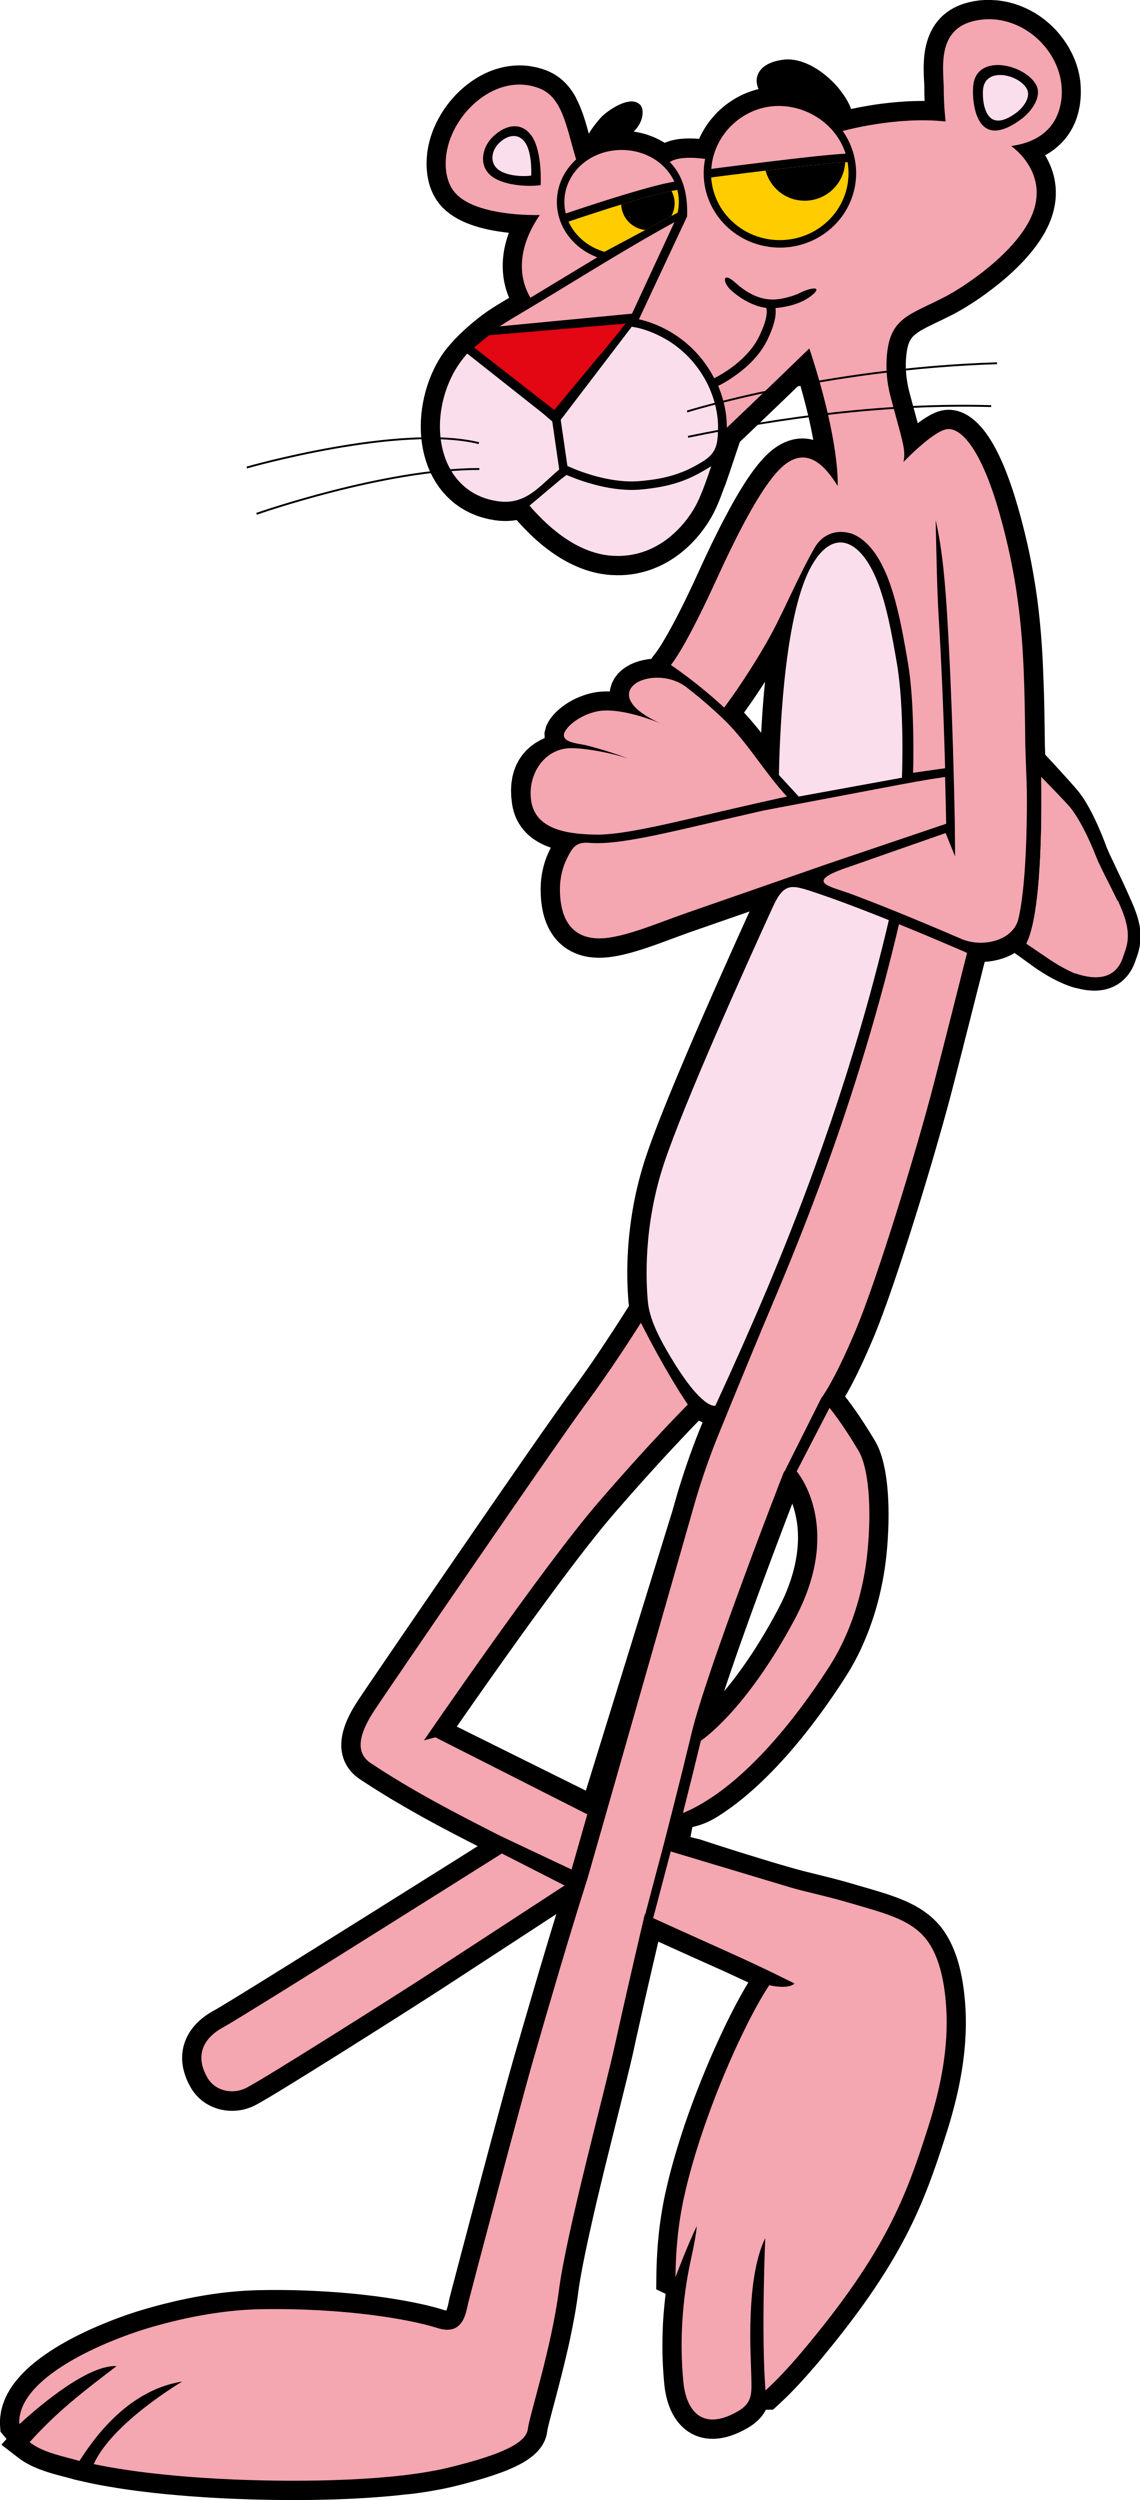
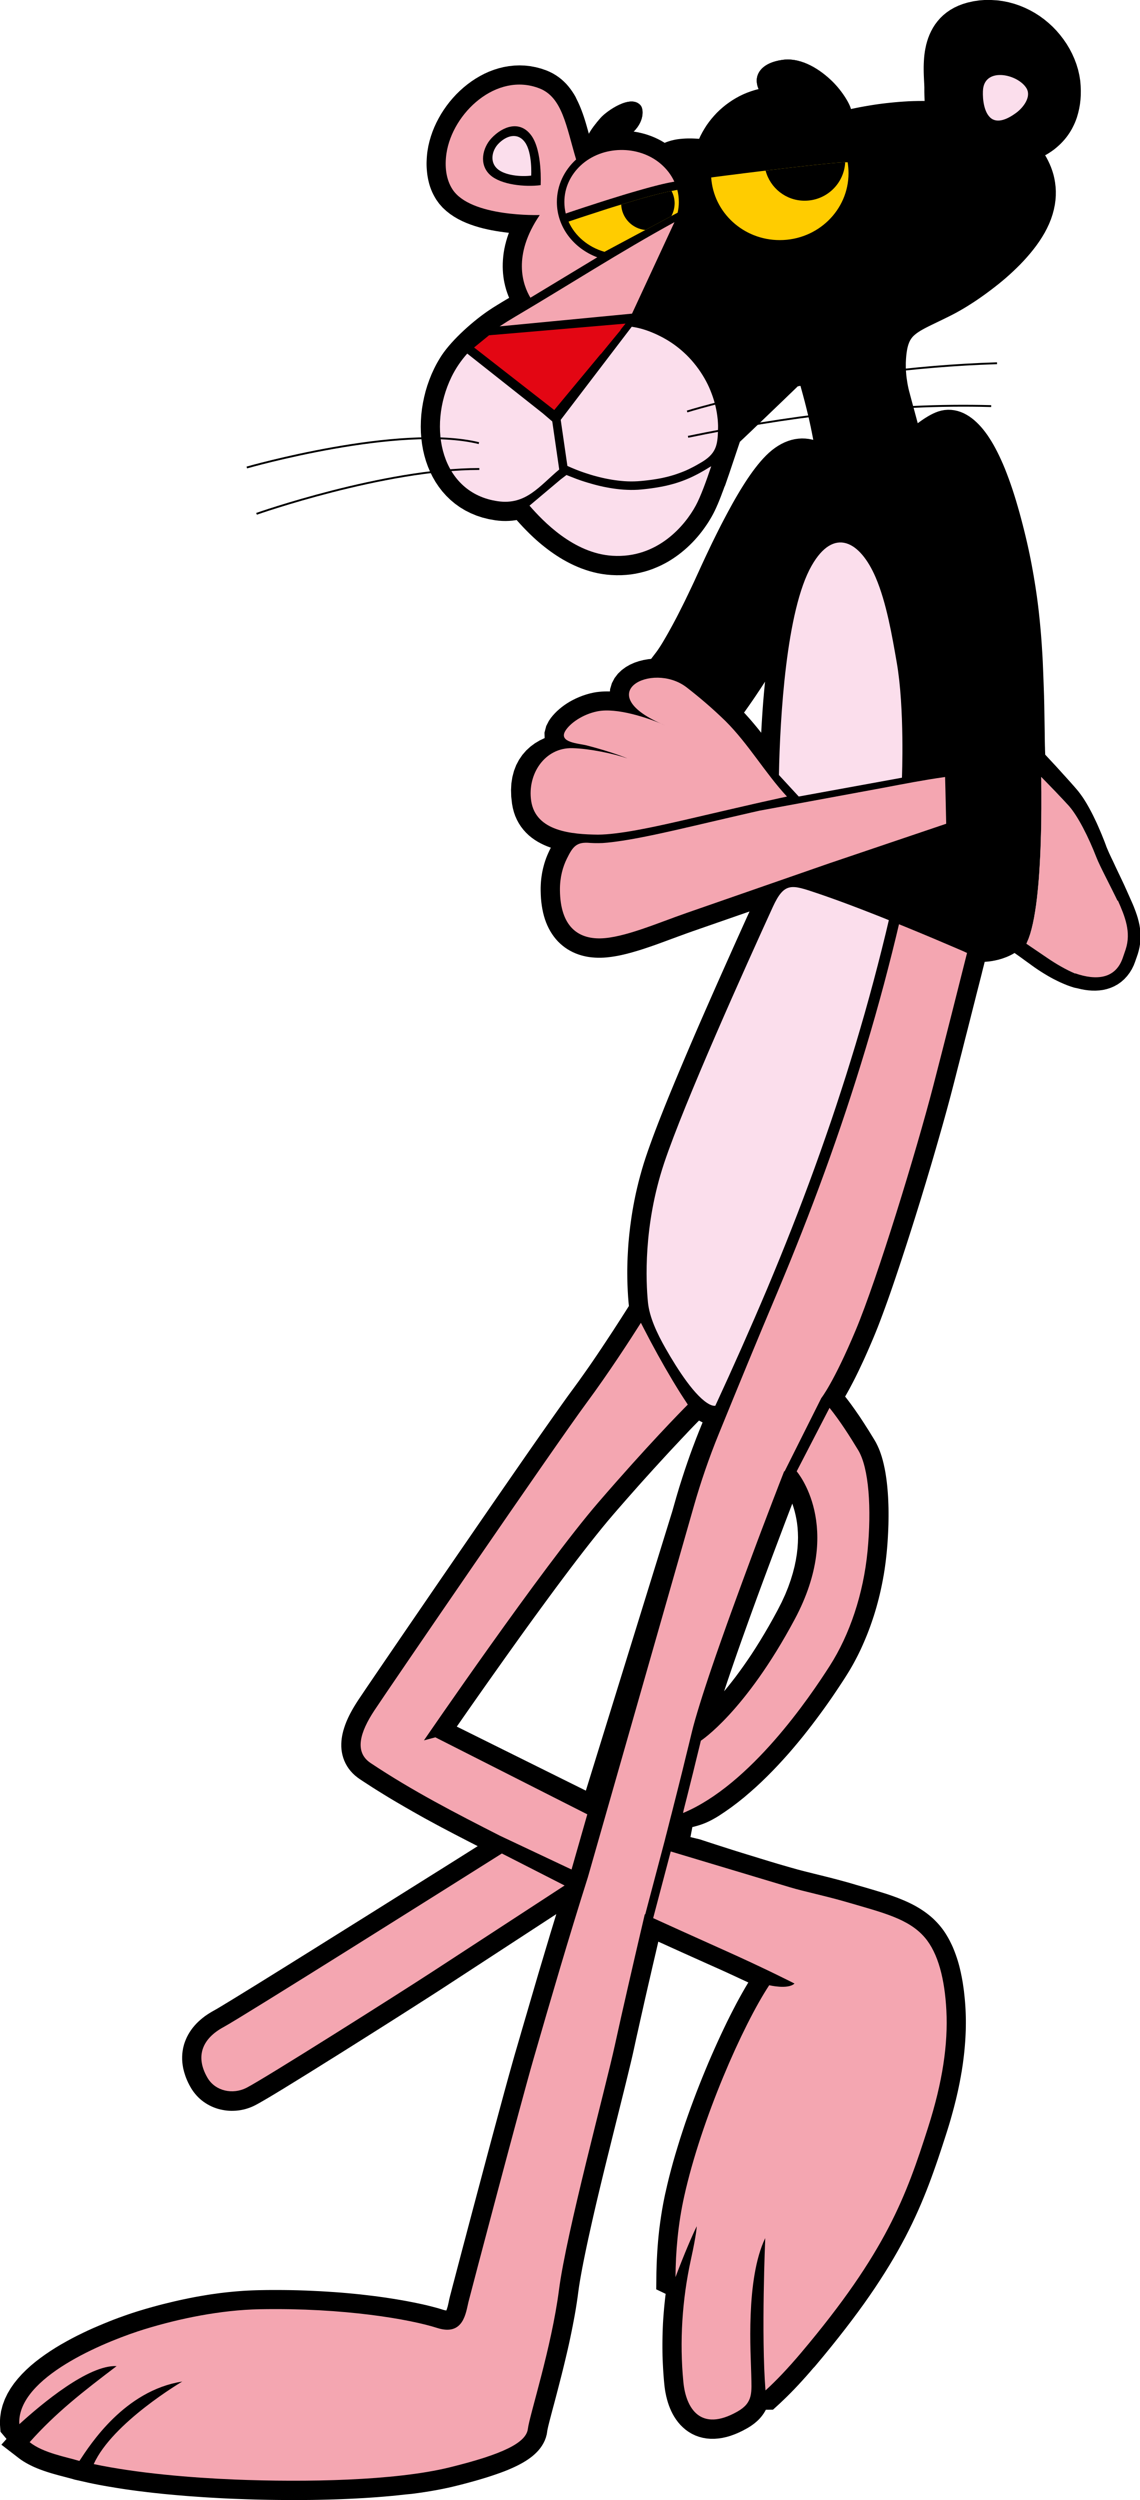
<svg xmlns="http://www.w3.org/2000/svg" version="1.0" id="Layer_1" x="0px" y="0px" viewBox="0 0 320.99 703.75" style="enable-background:new 0 0 320.99 703.75;" xml:space="preserve">
  <style type="text/css">
	.st0{fill-rule:evenodd;clip-rule:evenodd;}
	.st1{fill-rule:evenodd;clip-rule:evenodd;fill:#F4A6B1;}
	.st2{fill-rule:evenodd;clip-rule:evenodd;fill:#FBDEEC;}
	.st3{fill-rule:evenodd;clip-rule:evenodd;fill:#F4A6B1;stroke:#F9D0D4;stroke-width:0.057;stroke-miterlimit:2.613;}
	.st4{fill-rule:evenodd;clip-rule:evenodd;fill:#FFCC00;}
	.st5{fill-rule:evenodd;clip-rule:evenodd;stroke:#000000;stroke-width:0.057;stroke-miterlimit:2.613;}
	.st6{fill:none;stroke:#000000;stroke-width:0.53;stroke-miterlimit:2.613;}
	.st7{fill-rule:evenodd;clip-rule:evenodd;fill:#E30613;}
</style>
  <path class="st0" d="M303.23,33.03L303,33.68l-0.25,0.65l-0.28,0.64l-0.31,0.64l-0.33,0.64l-0.36,0.63l-0.39,0.62l-0.42,0.61  l-0.45,0.6l-0.48,0.59l-0.51,0.57l-0.54,0.56l-0.57,0.54l-0.59,0.52L296.9,42l-0.65,0.48l-0.68,0.46l-0.7,0.44l-0.59,0.33l0.38,0.65  l0.45,0.86l0.43,0.91l0.4,0.96l0.36,1l0.32,1.05l0.26,1.1l0.2,1.15l0.14,1.18l0.07,1.22l-0.01,1.26l-0.09,1.29l-0.18,1.31  l-0.27,1.33l-0.36,1.35l-0.45,1.35l-0.53,1.32l-0.6,1.28l-0.66,1.25l-0.72,1.21l-0.77,1.19l-0.81,1.15l-0.86,1.13l-0.89,1.1  l-0.92,1.07l-0.95,1.05l-0.97,1.02l-1,0.99l-1.01,0.97l-1.02,0.94l-1.03,0.91l-1.04,0.88l-1.04,0.85l-1.04,0.82l-1.03,0.79  l-1.02,0.76l-1,0.73l-0.99,0.7l-0.97,0.67l-0.95,0.63l-0.92,0.59l-0.89,0.56l-0.85,0.52l-0.82,0.48l-0.78,0.44l-0.74,0.41  l-0.68,0.36l-1.02,0.52l-0.97,0.48l-0.93,0.46l-0.89,0.43l-0.85,0.41l-0.81,0.39l-0.76,0.37l-0.71,0.35l-0.67,0.34l-0.61,0.32  l-0.56,0.31l-0.51,0.3l-0.46,0.29l-0.41,0.28l-0.36,0.27l-0.32,0.26l-0.28,0.25l-0.25,0.25l-0.22,0.25l-0.2,0.26l-0.19,0.28  l-0.18,0.3l-0.17,0.34l-0.16,0.38l-0.16,0.44l-0.15,0.5l-0.14,0.57l-0.12,0.65l-0.11,0.73l-0.09,0.81l-0.07,0.89l-0.05,1l0,0.19  l0,0.22l0,0.23v0.23v0.22l0,0.23l0.01,0.23l0.01,0.24l0.01,0.24l0.02,0.24l0.01,0.24l0.02,0.24l0.02,0.25l0.02,0.25l0.02,0.25  l0.03,0.26l0.03,0.26l0.03,0.26l0.04,0.26l0.04,0.26l0.04,0.27l0.04,0.26l0.04,0.27l0.05,0.28l0.05,0.28l0.05,0.27l0.06,0.28  l0.06,0.29l0.06,0.29l0.07,0.29l0.07,0.28l0.08,0.3l0.29,1.1l0.28,1.05l0.27,1l0.26,0.96l0.25,0.91l0.23,0.86l0.22,0.82l0.21,0.78  l0.2,0.75l0.17,0.62l0.46-0.34l0.6-0.43l0.61-0.42l0.63-0.4l0.64-0.39l0.66-0.37l0.68-0.35l0.72-0.32l0.78-0.29l0.85-0.24l0.93-0.17  l0.95-0.07l0.93,0.03l0.91,0.12l0.9,0.2l0.86,0.28l0.83,0.35l0.78,0.41l0.75,0.46l0.72,0.51l0.69,0.55l0.66,0.6l0.65,0.64l0.63,0.68  l0.61,0.72l0.59,0.76l0.59,0.81l0.57,0.86l0.57,0.9l0.56,0.95l0.55,1l0.55,1.06l0.54,1.1l0.54,1.16l0.54,1.22l0.53,1.27l0.52,1.33  l0.52,1.39l0.52,1.45l0.52,1.52l0.51,1.58l0.51,1.64l0.5,1.71l0.49,1.72l0.46,1.7l0.44,1.68l0.42,1.66l0.4,1.64l0.38,1.62l0.36,1.6  l0.34,1.59l0.32,1.57l0.3,1.55l0.28,1.53l0.27,1.52l0.25,1.5l0.24,1.48l0.22,1.46l0.21,1.44l0.19,1.43l0.18,1.41l0.16,1.39  l0.15,1.38l0.14,1.36l0.13,1.34l0.12,1.33l0.11,1.31l0.1,1.29l0.09,1.27l0.08,1.26l0.08,1.24l0.07,1.23l0.06,1.21l0.05,1.19  l0.05,1.18l0.02,0.51l0.02,0.52l0.02,0.53l0.02,0.54l0.02,0.54l0.02,0.55l0.02,0.56l0.02,0.56l0.02,0.57l0.02,0.58l0.02,0.58  l0.02,0.59l0.02,0.59l0.01,0.6l0.02,0.6l0.01,0.61l0.02,0.62l0.01,0.61l0.01,0.62l0.01,0.62l0.01,0.63l0.01,0.63l0.01,0.63  l0.01,0.64l0.01,0.64l0.01,0.63l0.02,1.28l0.01,0.64l0.01,0.64l0.02,1.8l0.01,0.52l0.01,0.52l0.01,0.52l0.02,0.52l0.01,0.52  l0.02,0.52l0.02,0.52l0.02,0.45l2.33,2.51l0.45,0.48l0.45,0.49l0.45,0.5l0.46,0.5l0.45,0.5l0.45,0.5l0.46,0.5l0.45,0.5l0.45,0.5  l0.44,0.49l0.44,0.49l0.43,0.49l0.43,0.48l0.41,0.48l0.43,0.5l0.31,0.37l0.31,0.4l0.3,0.4l0.3,0.42l0.3,0.42l0.29,0.43l0.28,0.44  l0.28,0.45l0.28,0.46l0.27,0.47l0.27,0.47l0.27,0.48l0.26,0.49l0.26,0.49l0.26,0.5l0.26,0.51l0.25,0.52l0.25,0.52l0.25,0.52  l0.25,0.53l0.24,0.54l0.24,0.54l0.23,0.54l0.24,0.54l0.23,0.55l0.23,0.54l0.22,0.55l0.22,0.55l0.22,0.54l0.21,0.54l0.2,0.54  l0.19,0.51l0.07,0.21l0.08,0.2l0.09,0.22l0.11,0.25l0.12,0.28l0.13,0.3l0.14,0.32l0.15,0.34l0.17,0.36l0.17,0.37l0.18,0.38l0.19,0.4  l0.2,0.41l0.2,0.42l0.2,0.43l0.21,0.45l0.21,0.46l0.22,0.46l0.22,0.47l0.23,0.48l0.23,0.49l0.24,0.49l0.23,0.49l0.24,0.5l0.24,0.51  l0.24,0.51l0.24,0.51l0.24,0.52l0.23,0.52l0.24,0.52l0.23,0.52l0.23,0.52l0.18,0.4l0.18,0.4l0.18,0.41l0.18,0.41l0.19,0.42  l0.19,0.43l0.19,0.43l0.19,0.45l0.19,0.46l0.18,0.47l0.18,0.47l0.18,0.48l0.17,0.49l0.17,0.5l0.16,0.51l0.15,0.53l0.14,0.54  l0.13,0.55l0.12,0.56l0.1,0.57l0.09,0.59l0.06,0.6l0.04,0.61l0.02,0.62V264l-0.03,0.64l-0.05,0.65l-0.08,0.65l-0.11,0.66l-0.14,0.66  l-0.17,0.66l-0.18,0.62l-0.11,0.32l-0.09,0.27l-0.09,0.26l-0.09,0.26l-0.09,0.25l-0.09,0.25l-0.08,0.24l-0.12,0.34l-0.39,1.01  l-0.52,1.06l-0.62,1.01l-0.71,0.94l-0.8,0.87l-0.88,0.78l-0.95,0.67l-1,0.56l-1.04,0.45l-1.05,0.34l-1.06,0.24l-1.05,0.14  l-1.04,0.06l-1.02-0.01l-1.01-0.07l-1-0.13l-0.98-0.18l-0.97-0.23L302.4,278l-0.95-0.31l-0.95-0.34l-0.94-0.38l-0.94-0.41  l-0.92-0.44l-0.92-0.46l-0.92-0.49l-0.91-0.52l-0.9-0.54l-0.9-0.56l-0.89-0.58l-0.88-0.6l-0.84-0.6l-0.38-0.28l-0.36-0.26  l-0.36-0.26l-0.35-0.25l-0.34-0.25l-0.35-0.25l-0.34-0.25l-0.33-0.24l-0.33-0.24l-0.33-0.24l-0.33-0.23l-0.32-0.23l-0.32-0.22  l-0.32-0.23l-0.11-0.08l-0.64,0.37l-0.77,0.39l-0.79,0.35l-0.8,0.3l-0.81,0.27l-0.82,0.23l-0.83,0.19l-0.83,0.16l-0.84,0.12  l-0.84,0.08l-0.44,0.03l-0.07,0.28l-0.2,0.8l-0.22,0.85l-0.22,0.89l-0.23,0.94l-0.25,0.98l-0.26,1.02l-0.27,1.06l-0.28,1.09  l-0.29,1.13l-0.29,1.16l-0.3,1.19l-0.31,1.21l-0.31,1.23l-0.32,1.26l-0.32,1.28l-0.33,1.29l-0.33,1.31l-0.34,1.32l-0.34,1.33  l-0.34,1.34l-0.34,1.35l-0.34,1.35l-0.35,1.35l-0.34,1.35l-0.35,1.35l-0.34,1.34l-0.34,1.34l-0.34,1.33l-0.34,1.31l-0.34,1.31  l-0.46,1.76l-0.5,1.86l-0.53,1.95l-0.56,2.03l-0.59,2.11l-0.62,2.18l-0.64,2.24l-0.66,2.29l-0.68,2.34l-0.7,2.38l-0.72,2.41  l-0.73,2.44l-0.75,2.46l-0.75,2.47l-0.77,2.48l-0.77,2.47l-0.78,2.47l-0.78,2.45l-0.78,2.42l-0.78,2.39l-0.77,2.36l-0.77,2.32  l-0.76,2.26l-0.75,2.21l-0.74,2.14l-0.73,2.07l-0.72,1.99l-0.7,1.91l-0.68,1.81l-0.66,1.72l-0.65,1.62l-0.62,1.5l-0.59,1.39  l-0.57,1.32l-0.55,1.26l-0.54,1.21l-0.52,1.15l-0.51,1.09l-0.49,1.04l-0.47,0.99l-0.46,0.94l-0.44,0.89l-0.43,0.84l-0.41,0.79  l-0.39,0.74l-0.37,0.7l-0.36,0.65l-0.34,0.61l-0.32,0.57l-0.2,0.34l0.14,0.18l0.3,0.38l0.29,0.38l0.29,0.38l0.29,0.39l0.29,0.38  l0.28,0.39l0.28,0.39l0.28,0.39l0.28,0.39l0.27,0.39l0.27,0.39l0.27,0.39l0.27,0.39l0.27,0.39l0.26,0.39l0.26,0.4l0.26,0.39  l0.25,0.39l0.26,0.39l0.25,0.4l0.25,0.39l0.25,0.39l0.25,0.39l0.25,0.39l0.24,0.39l0.24,0.39l0.24,0.39l0.24,0.39l0.24,0.39  l0.24,0.39l0.27,0.45l0.39,0.68l0.38,0.76l0.35,0.77l0.32,0.79l0.29,0.81l0.27,0.83l0.24,0.84l0.22,0.86l0.2,0.88l0.19,0.9  l0.17,0.92l0.15,0.94l0.14,0.96l0.12,0.97l0.11,0.99l0.09,1.01l0.08,1.02l0.07,1.04l0.05,1.06l0.04,1.07l0.03,1.09l0.01,1.09v1.11  l-0.01,1.12l-0.02,1.13l-0.04,1.14l-0.05,1.15l-0.06,1.16l-0.07,1.16l-0.08,1.17l-0.1,1.17l-0.11,1.18l-0.13,1.2l-0.14,1.2  l-0.16,1.19l-0.17,1.19l-0.19,1.18l-0.21,1.18l-0.22,1.17l-0.24,1.17l-0.25,1.16l-0.27,1.15l-0.28,1.14l-0.3,1.14l-0.31,1.13  l-0.33,1.12l-0.34,1.11l-0.36,1.1l-0.37,1.09l-0.38,1.08l-0.4,1.07l-0.41,1.06l-0.43,1.05l-0.44,1.04l-0.45,1.03l-0.46,1.02l-0.48,1  l-0.49,0.99l-0.51,0.98l-0.52,0.97l-0.53,0.95l-0.54,0.93l-0.56,0.92l-0.56,0.9l-0.58,0.91l-0.64,0.98l-0.7,1.06l-0.76,1.14  l-0.82,1.22l-0.88,1.28l-0.94,1.34l-1,1.4l-1.05,1.44l-1.1,1.48l-1.15,1.52l-1.2,1.55l-1.25,1.58l-1.3,1.59l-1.34,1.6l-1.39,1.62  l-1.44,1.61l-1.48,1.61l-1.52,1.6l-1.56,1.58l-1.6,1.56l-1.64,1.53l-1.68,1.49l-1.71,1.46l-1.76,1.41l-1.79,1.35l-1.83,1.29  l-1.86,1.23c-2.56,1.56-4.35,2.36-7.3,3.07l-0.54,2.82l2.67,0.64l0.97,0.32l1.03,0.34l1.08,0.35l1.14,0.37l1.18,0.38l1.22,0.39  l1.25,0.4l1.28,0.41l1.3,0.41l1.32,0.41l1.33,0.41l1.34,0.41l1.33,0.41l1.33,0.41l1.31,0.4l1.3,0.4l1.28,0.38l1.24,0.37l1.21,0.35  l1.17,0.34l1.12,0.32l1.07,0.3l0.36,0.1l0.38,0.11l0.4,0.1l0.4,0.11l0.42,0.11l0.43,0.11l0.9,0.23l0.46,0.11l0.48,0.12l0.49,0.12  l0.49,0.13l0.51,0.12l0.51,0.13l0.52,0.13l0.53,0.13l0.54,0.13l0.54,0.14l0.55,0.14l0.56,0.14l0.56,0.14l0.57,0.15l0.58,0.15  l0.58,0.15l0.59,0.16l0.59,0.16l0.59,0.16l0.6,0.16l0.6,0.17l0.61,0.17l0.61,0.18l1.45,0.43l0.93,0.27l0.88,0.25l0.86,0.25  l0.85,0.25l0.84,0.25l0.83,0.25l0.83,0.25l0.81,0.25l0.81,0.25l0.8,0.25l0.79,0.27l0.78,0.27l0.77,0.28l0.77,0.29l0.76,0.3  l0.75,0.31l0.74,0.32l0.74,0.34l0.73,0.35l0.72,0.37l0.71,0.39l0.7,0.41l0.69,0.43l0.68,0.45l0.67,0.48l0.66,0.5l0.65,0.53  l0.63,0.55l0.61,0.59l0.59,0.61l0.57,0.63l0.48,0.58l0.46,0.59l0.44,0.61l0.42,0.63l0.39,0.64l0.38,0.65l0.36,0.66l0.34,0.68  l0.33,0.68l0.31,0.69l0.29,0.71l0.28,0.72l0.26,0.72l0.25,0.73l0.24,0.74l0.22,0.75l0.21,0.76l0.19,0.77l0.18,0.77l0.17,0.79  l0.16,0.79l0.15,0.8l0.14,0.81l0.12,0.81l0.12,0.82l0.11,0.83l0.09,0.83l0.09,0.84l0.08,0.84l0.07,0.85l0.06,0.85l0.05,0.87  l0.04,0.96l0.03,0.97l0.02,0.98l0,0.99l-0.01,1l-0.02,1l-0.04,1.01l-0.05,1.01l-0.06,1.02l-0.08,1.03l-0.09,1.04l-0.1,1.05  l-0.12,1.05l-0.13,1.06l-0.14,1.07l-0.16,1.08l-0.17,1.09l-0.19,1.09l-0.2,1.11l-0.21,1.11l-0.23,1.12l-0.24,1.13l-0.26,1.14  l-0.27,1.16l-0.29,1.16l-0.3,1.18l-0.32,1.18l-0.33,1.2l-0.34,1.21l-0.36,1.22l-0.38,1.23l-0.39,1.24l-0.59,1.83l-0.59,1.81  l-0.59,1.79l-0.6,1.79l-0.62,1.79l-0.63,1.79l-0.65,1.79l-0.67,1.8l-0.7,1.8l-0.73,1.81l-0.76,1.82l-0.8,1.84l-0.84,1.85l-0.88,1.87  l-0.93,1.89l-0.98,1.92l-1.04,1.94l-1.09,1.97l-1.15,2l-1.22,2.04l-1.28,2.07l-1.35,2.11l-1.42,2.16l-1.5,2.2l-1.58,2.25l-1.66,2.29  l-1.75,2.35l-1.83,2.4l-1.93,2.47l-2.02,2.53l-2.12,2.6l-2.22,2.66l-0.36,0.43L229,666.6l-0.35,0.41l-0.35,0.41l-0.35,0.41  l-0.35,0.39l-0.35,0.4l-0.34,0.39l-0.35,0.38l-0.34,0.38l-0.34,0.38l-0.34,0.37l-0.34,0.37l-0.33,0.36l-0.33,0.35l-0.33,0.35  l-0.33,0.35l-0.32,0.34l-0.33,0.33l-0.32,0.33l-0.32,0.33l-0.32,0.32l-0.31,0.31l-0.32,0.32l-0.32,0.31l-0.31,0.3l-0.31,0.3  l-0.31,0.29l-0.3,0.29l-0.3,0.29l-0.3,0.28l-1.83,1.67l-2.02,0.02l-0.24,0.45l-0.33,0.54l-0.37,0.53l-0.4,0.51l-0.43,0.49  l-0.45,0.46l-0.48,0.43l-0.5,0.42l-0.52,0.39l-0.53,0.37l-0.55,0.35l-0.58,0.34l-1.15,0.62l-1.15,0.55l-1.14,0.48l-1.13,0.41  l-1.13,0.33l-1.13,0.25l-1.12,0.17l-1.13,0.09h-1.12l-1.1-0.09l-1.09-0.19l-1.05-0.28l-1.02-0.37l-0.97-0.46l-0.91-0.54l-0.84-0.6  l-0.77-0.66l-0.71-0.7l-0.64-0.74l-0.57-0.76l-0.52-0.79l-0.46-0.8l-0.41-0.82l-0.36-0.83l-0.32-0.83l-0.28-0.84l-0.24-0.84  l-0.21-0.85l-0.18-0.85l-0.15-0.85l-0.12-0.85l-0.09-0.83l-0.11-1.15l-0.09-1.13l-0.08-1.13l-0.07-1.13l-0.06-1.13l-0.05-1.14  l-0.04-1.13l-0.02-1.13l-0.01-1.14v-1.14l0.01-1.13l0.02-1.14l0.03-1.14l0.04-1.14l0.05-1.14l0.07-1.13l0.08-1.13l0.09-1.14  l0.1-1.13l0.11-1.13l0.12-1.13l0.13-1.13l0.06-0.47l-2.65-1.27l0.04-4.13l0.01-0.7l0.02-0.7l0.02-0.71l0.02-0.71l0.03-0.72  l0.03-0.72l0.04-0.72l0.04-0.73l0.04-0.73l0.05-0.73l0.05-0.74l0.06-0.74l0.06-0.74l0.07-0.75l0.07-0.75l0.08-0.75l0.08-0.76  l0.09-0.75l0.1-0.76l0.1-0.76l0.11-0.76l0.11-0.77l0.12-0.77l0.12-0.77l0.13-0.77l0.14-0.78l0.14-0.78l0.15-0.77l0.16-0.78  l0.16-0.79l0.18-0.79l0.48-2.11l0.52-2.14l0.56-2.15l0.59-2.17l0.63-2.18l0.66-2.19l0.68-2.19l0.71-2.19l0.73-2.19l0.76-2.18  l0.78-2.17l0.8-2.16l0.81-2.14l0.83-2.12l0.84-2.1l0.85-2.07l0.85-2.04l0.87-2.01l0.87-1.97l0.87-1.93l0.87-1.89l0.87-1.84  l0.86-1.79l0.86-1.73l0.86-1.68l0.84-1.62l0.84-1.56l0.83-1.49l0.81-1.42l0.8-1.35l0.18-0.28l-0.24-0.11l-0.9-0.42l-0.93-0.43  l-0.96-0.45l-0.99-0.46l-1.02-0.47l-1.04-0.48l-1.08-0.49l-1.1-0.5l-1.13-0.5l-1.14-0.51l-1.13-0.5l-1.11-0.5l-1.09-0.49l-1.07-0.48  l-1.05-0.47l-1.02-0.46l-1-0.45l-0.98-0.44l-0.95-0.43l-0.92-0.42l-0.89-0.4l-0.86-0.39l-0.83-0.38l-0.79-0.36l-0.76-0.34  l-0.37-0.17l-0.17,0.73l-0.28,1.21l-0.29,1.26l-0.31,1.32l-0.32,1.37l-0.33,1.41l-0.33,1.45l-0.34,1.48l-0.35,1.5l-0.35,1.52  l-0.35,1.53l-0.35,1.53l-0.34,1.52l-0.34,1.52l-0.34,1.5l-0.33,1.47l-0.32,1.44l-0.31,1.4l-0.31,1.36l-0.29,1.31l-0.27,1.25  l-0.26,1.2l-0.28,1.27l-0.33,1.43l-0.37,1.56l-0.41,1.69l-0.44,1.81l-0.47,1.93l-0.5,2.03l-0.53,2.13l-0.55,2.21l-0.57,2.29  l-0.59,2.35l-0.6,2.42l-0.61,2.46l-0.62,2.5l-0.63,2.53l-0.63,2.55l-0.62,2.55l-0.62,2.56l-0.61,2.55l-0.6,2.53l-0.58,2.5  l-0.56,2.46l-0.54,2.41l-0.52,2.35l-0.49,2.28l-0.46,2.2l-0.43,2.12l-0.39,2.01l-0.35,1.9l-0.31,1.78l-0.26,1.64l-0.21,1.53  l-0.21,1.56l-0.24,1.61l-0.26,1.62l-0.28,1.61l-0.3,1.61l-0.31,1.61l-0.32,1.6l-0.33,1.59l-0.34,1.58l-0.35,1.56l-0.36,1.54  l-0.36,1.52l-0.36,1.49l-0.36,1.47l-0.36,1.44l-0.36,1.4l-0.35,1.36l-0.34,1.32l-0.33,1.27l-0.32,1.22l-0.31,1.17l-0.3,1.11  l-0.28,1.05l-0.26,0.99l-0.24,0.92l-0.22,0.84l-0.19,0.76l-0.17,0.68l-0.13,0.58l-0.1,0.47l-0.06,0.32l-0.05,0.36l-0.11,0.67  l-0.23,0.86l-0.31,0.83l-0.38,0.78l-0.43,0.73l-0.48,0.68l-0.52,0.64l-0.56,0.59l-0.58,0.55l-0.61,0.52l-0.64,0.49l-0.67,0.47  l-0.69,0.44l-0.72,0.43l-0.75,0.41l-0.78,0.4l-0.81,0.39l-0.85,0.38l-0.88,0.38l-0.92,0.37l-0.96,0.36l-1,0.36l-1.04,0.36  l-1.08,0.36l-1.12,0.36l-1.16,0.35l-1.21,0.36l-1.25,0.35l-1.3,0.36l-1.35,0.36l-1.4,0.36l-1.46,0.36l-1.55,0.36l-1.62,0.34  l-1.66,0.32l-1.7,0.3l-1.74,0.28l-1.78,0.26l-1.81,0.24L114,702.2l-1.88,0.21l-1.91,0.19l-1.94,0.17l-1.96,0.16l-1.98,0.14l-2,0.13  l-2.02,0.11l-2.04,0.1l-2.05,0.09l-2.06,0.07l-2.06,0.06l-2.06,0.05l-2.07,0.04l-2.07,0.02l-2.06,0.01h-2.06l-2.05-0.01l-2.04-0.02  l-2.02-0.03l-2.01-0.04l-1.98-0.05l-1.97-0.06l-1.94-0.07l-1.91-0.07l-1.18-0.05l-1.19-0.05l-1.21-0.06l-1.22-0.07l-1.24-0.07  l-1.25-0.07l-1.26-0.08l-1.27-0.09l-1.28-0.09l-1.29-0.09l-1.29-0.1l-1.3-0.11l-1.3-0.11l-1.31-0.12l-1.31-0.12l-1.31-0.13  l-1.31-0.14l-1.31-0.14l-1.31-0.15l-1.31-0.16l-1.31-0.16l-1.3-0.17l-1.3-0.18l-1.29-0.18l-1.28-0.2l-1.27-0.2l-1.26-0.21  l-1.26-0.21l-1.24-0.22l-1.23-0.23l-1.22-0.24l-1.21-0.25L21,698l-0.52-0.16l-0.32-0.09l-0.34-0.09l-0.37-0.1l-0.39-0.1l-0.41-0.11  l-0.42-0.11l-0.45-0.12L17.32,697l-0.47-0.12l-0.48-0.13l-0.5-0.14l-0.51-0.14l-0.51-0.15l-0.53-0.15L13.78,696l-0.54-0.17  l-0.54-0.18l-0.55-0.19l-0.55-0.2l-0.56-0.21l-0.56-0.22l-0.56-0.24l-0.57-0.25l-0.56-0.27l-0.56-0.28l-0.56-0.3l-0.56-0.32  l-0.56-0.34l-0.55-0.36l-0.54-0.39l-5.07-3.91l1.45-1.62l-1.69-2.01l-0.15-1.95l-0.02-0.29L0,682.03l0-0.3l0-0.3l0.01-0.3l0.02-0.3  l0.03-0.43l0.24-1.67l0.45-1.72l0.61-1.65l0.75-1.56l0.87-1.48l0.97-1.4l1.07-1.33l1.14-1.27l1.21-1.21l1.27-1.16l1.33-1.11  l1.38-1.06l1.42-1.02l1.45-0.98l1.48-0.94l1.5-0.9l1.52-0.86l1.53-0.83l1.53-0.79l1.53-0.75l1.52-0.72l1.51-0.68l1.49-0.64  l1.46-0.61l1.42-0.58l1.38-0.54l1.33-0.5l1.28-0.46l1.22-0.43l1.15-0.39l1.08-0.35l0.99-0.31l0.97-0.29l0.97-0.29l0.98-0.28  l0.99-0.28l1-0.27l1.01-0.27l1.02-0.26l1.02-0.25l1.03-0.25l1.04-0.25l1.05-0.24l1.05-0.23l1.06-0.22l1.06-0.22l1.07-0.21l1.07-0.2  l1.08-0.19l1.08-0.18l1.08-0.18l1.09-0.16l1.09-0.15l1.09-0.15l1.1-0.13l1.1-0.12l1.1-0.11l1.1-0.1l1.1-0.09l1.1-0.08l1.1-0.06  l1.1-0.05l1.1-0.04l1.09-0.03l2.27-0.04l2.24-0.01l2.21,0.01l2.17,0.03l2.14,0.05l2.1,0.07l2.06,0.09l2.02,0.1l1.98,0.12l1.94,0.13  l1.9,0.14l1.86,0.16l1.81,0.17l1.77,0.18l1.72,0.2l1.68,0.2l1.63,0.21l1.58,0.22l1.53,0.23l1.48,0.23l1.43,0.24l1.38,0.24l1.32,0.25  l1.27,0.25l1.22,0.25l1.16,0.25l1.11,0.25l1.05,0.26l1,0.26l0.94,0.25l0.89,0.26l0.74,0.23l0.48,0.14l0.32,0.07l0.23,0.04l0.01-0.02  l0.07-0.16l0.07-0.19l0.08-0.22l0.07-0.24l0.08-0.27l0.07-0.28l0.07-0.29l0.07-0.31l0.07-0.33l0.07-0.34l0.07-0.34l0.08-0.36  l0.09-0.37l0.12-0.48l0.19-0.71l0.25-0.97l0.31-1.2l0.38-1.43l0.43-1.64l0.48-1.83l0.53-2.01l0.57-2.17l0.61-2.31l0.65-2.44  l0.67-2.55l0.7-2.64l0.72-2.72l0.74-2.78l0.75-2.82l0.76-2.85l0.76-2.86l0.76-2.86l0.76-2.84l0.75-2.8l0.74-2.74l0.72-2.67l0.7-2.58  l0.67-2.48l0.64-2.36l0.61-2.23l0.57-2.07l0.53-1.9l0.48-1.72l0.43-1.52l0.37-1.3l0.47-1.61l0.47-1.61l0.47-1.6l0.46-1.61l0.47-1.6  l0.47-1.61l0.47-1.6l0.47-1.61l0.47-1.61l0.47-1.61l0.47-1.6l0.47-1.61l0.47-1.61l0.47-1.6l0.48-1.61l0.48-1.61l0.48-1.6l0.48-1.61  l0.48-1.6l0.48-1.6l0.48-1.61l0.49-1.6l0.49-1.61l0.49-1.6l0.26-0.85l-31.66,20.65l-1.06,0.69l-1.21,0.78l-1.34,0.86l-1.46,0.94  l-1.57,1l-1.67,1.07l-1.77,1.13l-1.85,1.18l-1.92,1.22l-1.97,1.25l-2.02,1.28l-2.06,1.3l-2.09,1.32l-2.11,1.33l-2.11,1.33  l-2.11,1.33l-2.09,1.31l-2.07,1.29l-2.03,1.27l-1.98,1.24l-1.93,1.2l-1.86,1.15l-1.78,1.1l-1.69,1.04l-1.59,0.98l-1.49,0.9  l-1.37,0.83l-1.24,0.74l-1.11,0.65l-0.97,0.56l-0.83,0.47l-0.73,0.39l-0.57,0.28l-0.59,0.26l-0.6,0.23l-0.61,0.2l-0.61,0.18  l-0.62,0.14l-0.62,0.12l-0.63,0.09l-0.63,0.06l-0.63,0.03l-0.63,0.01l-0.63-0.02l-0.63-0.05l-0.62-0.08l-0.62-0.11l-0.62-0.13  l-0.62-0.16l-0.6-0.19l-0.6-0.22l-0.59-0.25l-0.58-0.28l-0.57-0.31l-0.56-0.34l-0.55-0.37l-0.53-0.4l-0.51-0.43l-0.49-0.46  l-0.47-0.49l-0.45-0.52l-0.42-0.54l-0.4-0.57l-0.36-0.58l-0.43-0.77l-0.38-0.76l-0.34-0.76l-0.31-0.78L52,583.77l-0.23-0.79  l-0.19-0.8l-0.14-0.81l-0.1-0.81l-0.05-0.82l0-0.81l0.04-0.81l0.1-0.81l0.14-0.8l0.19-0.79l0.24-0.77l0.29-0.75l0.32-0.73l0.37-0.71  l0.4-0.68l0.44-0.66l0.47-0.63l0.5-0.6l0.53-0.58l0.56-0.55l0.58-0.52l0.6-0.5l0.62-0.48l0.65-0.45l0.67-0.43l0.68-0.41l0.62-0.35  l0.59-0.33l0.88-0.52l1.19-0.72l1.47-0.89l1.72-1.05l1.95-1.2l2.16-1.33l2.35-1.45l2.53-1.57l2.68-1.67l2.82-1.75l2.93-1.83  l3.03-1.89l3.11-1.94l3.17-1.99l3.22-2.01l3.24-2.03l3.25-2.03l3.24-2.03l3.2-2.01l3.16-1.98l3.09-1.94l3-1.88l2.9-1.82l2.78-1.74  l2.64-1.66l2.48-1.56l2.3-1.45l3.13-1.97l-0.85-0.43l-1.17-0.6l-1.17-0.6l-1.17-0.61l-1.17-0.6l-1.17-0.61l-1.16-0.61l-1.16-0.61  l-1.16-0.61l-1.16-0.62l-1.16-0.63l-1.16-0.63l-1.16-0.63l-1.15-0.64l-1.15-0.65l-1.15-0.65l-1.15-0.66l-1.15-0.66l-1.15-0.67  l-1.15-0.67l-1.15-0.68l-1.15-0.69l-1.14-0.7l-1.15-0.71l-1.14-0.71l-1.14-0.72l-1.14-0.74l-1.14-0.74l-1.21-0.8l-0.64-0.46  l-0.67-0.54l-0.63-0.59l-0.59-0.64l-0.54-0.68l-0.48-0.72l-0.42-0.75l-0.36-0.78l-0.29-0.79l-0.23-0.8l-0.17-0.81l-0.11-0.8  l-0.05-0.79l0-0.78l0.04-0.77l0.08-0.75l0.12-0.74l0.15-0.72l0.18-0.71l0.21-0.7l0.23-0.7l0.25-0.68l0.27-0.67l0.3-0.67l0.31-0.66  l0.33-0.66l0.35-0.65l0.36-0.65l0.38-0.65l0.39-0.64l0.4-0.64l0.41-0.63l0.53-0.79l0.75-1.11l0.96-1.43l1.17-1.72l1.36-2l1.54-2.26  l1.7-2.49l1.85-2.71l1.98-2.9l2.1-3.07l2.2-3.21l2.29-3.34l2.36-3.45l2.42-3.53l2.47-3.59l2.49-3.63l2.51-3.64l2.5-3.64l2.49-3.61  l2.46-3.57l2.42-3.5l2.36-3.41l2.28-3.29l2.19-3.16l2.09-3l1.97-2.82l1.84-2.62l1.69-2.4l1.53-2.16l1.35-1.9l1.16-1.62l0.95-1.3  l0.57-0.77l0.56-0.77l0.56-0.77l0.56-0.77l0.55-0.78l0.55-0.77l0.55-0.78l0.55-0.78l0.54-0.77l0.54-0.78l0.53-0.77l0.52-0.77  l0.52-0.76l0.51-0.76l0.5-0.75l0.5-0.74l0.48-0.73l0.48-0.72l0.47-0.71l0.46-0.7l0.45-0.68l0.44-0.67l0.43-0.65l0.41-0.64l0.4-0.62  l0.39-0.6l0.38-0.59l0.36-0.56l0.35-0.54l0.33-0.52l0.32-0.5l1.5-2.36l-0.05-0.47l-0.06-0.63l-0.05-0.67l-0.06-0.72l-0.05-0.78  l-0.05-0.84l-0.04-0.89l-0.04-0.94l-0.03-0.99l-0.02-1.04l-0.01-1.09l0-1.13l0.02-1.18l0.03-1.21l0.05-1.26l0.07-1.3l0.08-1.34  l0.1-1.38l0.13-1.41l0.15-1.45l0.17-1.47l0.2-1.51l0.22-1.54l0.25-1.56l0.28-1.59l0.31-1.61l0.34-1.64l0.38-1.66l0.41-1.68l0.45-1.7  l0.48-1.72l0.52-1.73l0.56-1.74l0.59-1.73l0.65-1.83l0.7-1.93l0.76-2.03l0.81-2.11l0.86-2.19l0.9-2.27l0.94-2.33l0.98-2.39  l1.01-2.44l1.04-2.49l1.06-2.52l1.08-2.55l1.1-2.58l1.11-2.59l1.12-2.59l1.13-2.59l1.13-2.58l1.13-2.57l1.12-2.54l1.11-2.51  l1.1-2.47l1.08-2.42l1.06-2.37l1.03-2.31l1-2.23l0.97-2.15l0.93-2.07l0.89-1.97l0.84-1.84l-16.02,5.57l-0.73,0.26l-0.73,0.26  l-0.75,0.27l-0.76,0.28l-0.77,0.28l-0.78,0.29l-0.79,0.29l-0.8,0.29l-0.8,0.3l-0.81,0.3l-0.82,0.3l-0.82,0.3l-0.82,0.3l-0.83,0.29  l-0.83,0.29l-0.83,0.28l-0.83,0.28l-0.83,0.27l-0.83,0.26l-0.83,0.25l-0.83,0.24l-0.83,0.23l-0.83,0.22l-0.82,0.2l-0.83,0.19  l-0.82,0.17l-0.83,0.15l-0.82,0.13l-0.82,0.11l-0.82,0.09l-0.83,0.06l-0.82,0.03l-0.79,0l-0.79-0.03l-0.79-0.06l-0.79-0.09  l-0.79-0.13l-0.79-0.17l-0.79-0.21l-0.78-0.25l-0.77-0.29l-0.77-0.34l-0.75-0.39l-0.74-0.43l-0.71-0.48l-0.69-0.53l-0.66-0.57  l-0.63-0.61l-0.59-0.66l-0.56-0.7l-0.52-0.74l-0.48-0.77l-0.44-0.8l-0.4-0.83l-0.36-0.86l-0.32-0.89l-0.28-0.92l-0.24-0.94  l-0.2-0.97l-0.17-0.99l-0.13-1.02l-0.1-1.05l-0.06-1.07l-0.03-1.1l0-0.85l0.03-0.83l0.05-0.81l0.08-0.8l0.1-0.78l0.12-0.76  l0.14-0.74l0.16-0.72l0.18-0.7l0.19-0.68l0.21-0.66l0.22-0.64l0.24-0.63l0.25-0.6l0.26-0.58l0.26-0.55l0.35-0.71l0.03-0.06  l-0.19-0.06l-0.89-0.33l-0.89-0.38l-0.88-0.43l-0.87-0.48l-0.86-0.54l-0.84-0.6l-0.81-0.67l-0.77-0.74l-0.73-0.81l-0.68-0.88  l-0.61-0.94l-0.54-1l-0.47-1.06l-0.38-1.11l-0.3-1.15l-0.22-1.18l-0.22-1.98l-0.06-1.91l0.1-1.85l0.28-1.79l0.45-1.71l0.62-1.62  l0.8-1.51l0.95-1.39l1.08-1.24l1.19-1.09l1.27-0.94l1.33-0.79l1.37-0.66l0.03-0.01l-0.05-1.52l0.49-1.87l0.74-1.44l0.56-0.82  l0.54-0.67l0.58-0.64l0.61-0.61l0.65-0.58l0.68-0.56l0.72-0.54l0.76-0.51l0.8-0.49l0.84-0.46l0.87-0.43l0.91-0.4l0.94-0.37  l0.98-0.33l1.01-0.29l1.04-0.24l0.79-0.14l0.79-0.1l0.78-0.07l0.79-0.04l0.77-0.01l0.77,0.01h0.01l0.06-0.67l0.49-1.64l0.76-1.45  l0.95-1.24l1.07-1.02l1.14-0.84l1.19-0.68l1.23-0.55l1.27-0.43l1.3-0.33l1.33-0.23l0.81-0.08l1.42-1.86l0.24-0.33l0.27-0.38  l0.28-0.42l0.3-0.45l0.31-0.49l0.32-0.52l0.33-0.55l0.34-0.58l0.35-0.6l0.36-0.63l0.37-0.65l0.37-0.67l0.38-0.69l0.39-0.71  l0.39-0.73l0.4-0.75l0.4-0.76l0.4-0.78l0.4-0.79l0.4-0.8l0.41-0.81l0.41-0.82l0.41-0.83l0.4-0.84l0.41-0.84l0.4-0.85l0.41-0.85  l0.4-0.85l0.4-0.85l0.39-0.85l0.39-0.86l0.49-1.06l0.5-1.1l0.52-1.13l0.54-1.16l0.55-1.18l0.57-1.2l0.58-1.22l0.59-1.23l0.61-1.24  l0.62-1.25l0.63-1.26l0.64-1.26l0.65-1.25l0.66-1.25l0.66-1.24l0.67-1.23l0.67-1.22l0.68-1.2l0.69-1.18l0.69-1.16l0.7-1.13l0.7-1.11  l0.71-1.08l0.72-1.05l0.72-1.01l0.73-0.97l0.74-0.94l0.75-0.9l0.76-0.85l0.78-0.81l0.81-0.77l0.84-0.72l0.86-0.65l0.87-0.58  l0.9-0.52l0.92-0.45l0.95-0.38l0.97-0.31l0.98-0.22l0.99-0.14l0.99-0.06l0.98,0.03l0.96,0.11l0.93,0.18l0.34,0.09l-0.13-0.7  l-0.29-1.48l-0.32-1.57l-0.36-1.65l-0.4-1.73l-0.44-1.81l-0.48-1.9l-0.53-1.98l-0.57-2.07l-0.23-0.78l-0.5,0.48l-0.91,0.88  l-0.93,0.9l-0.96,0.92l-0.97,0.94l-0.99,0.95l-0.99,0.95l-0.99,0.95l-0.98,0.94l-0.97,0.93l-0.95,0.91l-0.93,0.89l-0.9,0.86  l-0.86,0.83l-0.82,0.79l-0.78,0.74l-0.73,0.69l-0.67,0.64l-0.62,0.58l-0.47,0.45l-3.04,9.06l-0.14,0.4l-0.14,0.4l-0.14,0.4  l-0.14,0.41l-0.14,0.41l-0.14,0.4l-0.14,0.41l-0.14,0.4L204,137l-0.15,0.4l-0.14,0.4l-0.15,0.4l-0.15,0.39l-0.15,0.39l-0.14,0.39  l-0.15,0.39l-0.15,0.38l-0.15,0.38l-0.15,0.37l-0.15,0.37l-0.15,0.36l-0.15,0.36l-0.16,0.35l-0.15,0.35l-0.15,0.34l-0.16,0.33  l-0.15,0.33l-0.16,0.32l-0.16,0.32l-0.16,0.31l-0.17,0.32l-0.35,0.63l-0.39,0.66l-0.41,0.67l-0.45,0.69l-0.48,0.7l-0.51,0.71  l-0.54,0.72l-0.57,0.72l-0.61,0.73l-0.65,0.73l-0.68,0.73l-0.72,0.72l-0.75,0.71l-0.79,0.7l-0.83,0.69l-0.86,0.67l-0.9,0.65  l-0.94,0.63l-0.98,0.61l-1.02,0.57l-1.06,0.54l-1.1,0.5l-1.14,0.47l-1.17,0.42l-1.22,0.37l-1.25,0.32l-1.28,0.27l-1.32,0.21  l-1.35,0.14l-1.38,0.08l-1.41,0.01l-1.44-0.06l-1.28-0.11l-1.26-0.17l-1.24-0.22l-1.2-0.28l-1.18-0.32l-1.15-0.37l-1.12-0.4  l-1.09-0.44l-1.06-0.47l-1.03-0.5l-1.01-0.53l-0.98-0.55l-0.95-0.57l-0.92-0.59l-0.89-0.6l-0.86-0.61l-0.83-0.62l-0.81-0.63  l-0.78-0.63l-0.75-0.63l-0.72-0.63l-0.69-0.63l-0.66-0.62l-0.63-0.61l-0.6-0.6l-0.57-0.58l-0.55-0.57l-0.51-0.55l-0.48-0.52  l-0.45-0.5l-0.38-0.43l-0.33,0.06l-0.91,0.12l-0.92,0.07l-0.94,0.03l-0.96-0.02l-0.97-0.07l-1.01-0.12l-1.81-0.32l-1.77-0.44  l-1.7-0.56l-1.63-0.68l-1.55-0.78l-1.47-0.89l-1.38-0.99l-1.29-1.08l-1.19-1.16l-1.1-1.23l-1-1.3l-0.91-1.36l-0.81-1.41l-0.72-1.46  l-0.63-1.5l-0.54-1.53l-0.45-1.56l-0.37-1.59l-0.28-1.61l-0.2-1.62l-0.12-1.64l-0.04-1.65l0.04-1.66l0.11-1.66l0.19-1.66l0.27-1.66  l0.34-1.65l0.41-1.65l0.49-1.63l0.57-1.62l0.64-1.6l0.71-1.54l0.29-0.58l0.28-0.54l0.29-0.53l0.3-0.52l0.31-0.52l0.31-0.51l0.32-0.5  c3.04-4.58,9.2-10,13.66-12.93l0.29-0.19l0.29-0.19l0.29-0.19l0.29-0.18l0.29-0.18l0.29-0.18l0.29-0.18l0.58-0.35l0.29-0.18  l0.29-0.18l0.58-0.35l0.29-0.17l0.28-0.17l1.02-0.6l-0.25-0.61l-0.25-0.67l-0.24-0.7l-0.22-0.74l-0.2-0.77l-0.18-0.8l-0.16-0.83  l-0.12-0.86l-0.1-0.89l-0.06-0.91l-0.03-0.94l0.01-0.97l0.05-0.99l0.09-1.01l0.13-1.04l0.18-1.05l0.23-1.07l0.28-1.09l0.33-1.11  l0.39-1.12l0.05-0.14l-0.26-0.03l-1.1-0.13l-1.13-0.16l-1.15-0.18l-1.17-0.21l-1.19-0.24l-1.2-0.28l-1.2-0.32l-1.2-0.36l-1.2-0.41  l-1.19-0.46l-1.18-0.52l-1.16-0.59l-1.14-0.67l-1.11-0.75l-1.07-0.85l-1.02-0.95l-0.95-1.07l-0.79-1.1l-0.3-0.49l-0.23-0.4  l-0.22-0.4l-0.21-0.41l-0.2-0.42l-0.18-0.42l-0.17-0.42l-0.16-0.43l-0.15-0.43l-0.13-0.42l-0.12-0.43l-0.11-0.44l-0.1-0.43  l-0.09-0.43l-0.08-0.43l-0.07-0.44l-0.06-0.44l-0.05-0.44l-0.04-0.43l-0.04-0.44l-0.03-0.44l-0.02-0.44l-0.01-0.44l0-0.44l0.01-0.44  l0.02-0.44l0.02-0.43l0.03-0.44l0.04-0.44l0.04-0.43l0.05-0.43l0.07-0.49l0.23-1.31l0.32-1.35l0.39-1.33l0.45-1.31l0.52-1.29  l0.58-1.26l0.64-1.23l0.69-1.21l0.75-1.17l0.8-1.14l0.85-1.11l0.91-1.07l0.95-1.03l1-0.98l1.05-0.94l1.09-0.89l1.14-0.84l1.18-0.78  l1.22-0.72l1.26-0.66l1.31-0.59l1.34-0.51l1.38-0.43l1.42-0.35l1.45-0.25l1.47-0.16l1.5-0.05l1.52,0.05l1.53,0.17l1.53,0.29  l1.52,0.4l1.5,0.52l0.93,0.4l0.88,0.45l0.84,0.5l0.8,0.55l0.75,0.59l0.7,0.63l0.66,0.66l0.6,0.69l0.56,0.71l0.52,0.73l0.48,0.74  l0.44,0.75L162.4,28l0.38,0.77l0.35,0.78l0.33,0.78l0.31,0.79l0.29,0.79l0.28,0.8l0.26,0.8l0.25,0.8l0.24,0.81l0.23,0.81l0.23,0.82  l0.23,0.82l0.23,0.82l0.05,0.2l0.74-0.3l0.95-0.34l0.96-0.29l0.97-0.25l0.97-0.21l0.98-0.16l0.99-0.12l0.99-0.08l0.99-0.04l0.99,0  l0.99,0.04l0.99,0.09l0.99,0.13l0.98,0.17l0.97,0.21l0.97,0.25l0.96,0.3l0.95,0.34l0.93,0.38l0.92,0.43l0.9,0.47l0.88,0.52  l0.13,0.09l0.22-0.1l0.32-0.13l0.34-0.12l0.34-0.11l0.34-0.11l0.36-0.1l0.38-0.09l0.39-0.09l0.39-0.08l0.41-0.07l0.43-0.06  l0.43-0.05l0.45-0.04l0.47-0.04l0.48-0.03l0.49-0.02l0.51-0.01h0.52l0.54,0.01l0.56,0.02l0.57,0.03l0.59,0.04l0.17,0.01l0.4-0.87  l0.53-1.01l0.58-0.99l0.61-0.96l0.66-0.92l0.7-0.89l0.74-0.86l0.77-0.83l0.82-0.79l0.85-0.75l0.89-0.72l0.92-0.67l0.95-0.64  l0.98-0.59l1.01-0.55l1.04-0.5l1.07-0.45l1.1-0.4l1.11-0.35l1.14-0.3l1.16-0.24l1.18-0.19l1.2-0.13l1.21-0.07l1.21-0.01l0.99,0.04  l0.97,0.07l0.97,0.11l0.96,0.15l0.95,0.19l0.94,0.22l0.93,0.25l0.92,0.29l0.91,0.32l0.89,0.35l0.88,0.39l0.86,0.42l0.84,0.45  l0.83,0.48l0.81,0.51l0.79,0.54l0.77,0.57l0.75,0.6l0.73,0.63l0.41,0.38l0.06-0.02l0.44-0.11l0.51-0.12l0.57-0.14l0.65-0.15  l0.7-0.15l0.76-0.16l0.82-0.17l0.87-0.17l0.92-0.17l0.97-0.17l1.02-0.17l1.06-0.17l1.09-0.16l1.13-0.15l1.17-0.14l1.2-0.13  l1.23-0.12l1.26-0.11l1.28-0.09l1.31-0.08l1.33-0.05l1.34-0.03l1.36-0.01l0.51,0.01l-0.02-0.66l-0.03-0.93l-0.02-0.96l0-0.94l0-0.41  l-0.02-0.44l-0.02-0.5l-0.03-0.56l-0.03-0.6l-0.03-0.65l-0.03-0.69l-0.02-0.73l-0.01-0.76v-0.79l0.02-0.82l0.04-0.84l0.06-0.87  l0.09-0.89l0.12-0.91l0.17-0.92l0.2-0.94l0.26-0.95l0.31-0.96l0.38-0.97l0.45-0.97l0.52-0.96l0.6-0.94l0.69-0.91l0.77-0.88  l0.86-0.83l0.95-0.77l1.02-0.7l1.1-0.63l1.17-0.55l1.23-0.47l1.29-0.39l1.69-0.38l1.7-0.25l1.69-0.13L279.14,0l1.65,0.1l1.63,0.22  l1.59,0.32l1.56,0.42l1.52,0.52l1.48,0.61l1.43,0.69l1.38,0.77l1.33,0.85L294,5.44l1.21,1l1.16,1.06l1.09,1.13l1.02,1.19l0.96,1.25  l0.89,1.3l0.81,1.35l0.73,1.4l0.65,1.45l0.56,1.49l0.47,1.54l0.36,1.57l0.26,1.6C304.53,26.51,304.31,29.61,303.23,33.03  L303.23,33.03z M193.03,403.82l-0.64,0.67l-0.68,0.72l-0.71,0.76l-0.75,0.8l-0.79,0.84l-0.82,0.88l-0.85,0.92l-0.88,0.96l-0.92,1  l-0.95,1.04l-0.99,1.08l-1.01,1.12l-1.05,1.16l-1.08,1.2l-1.11,1.24l-1.13,1.28l-1.17,1.32l-1.19,1.35l-1.22,1.4l-1.25,1.43  l-1.26,1.46l-1.48,1.74l-1.57,1.9l-1.66,2.06l-1.75,2.2l-1.82,2.33l-1.88,2.44l-1.93,2.54l-1.97,2.62l-2,2.68l-2.02,2.74l-2.03,2.77  l-2.04,2.79l-2.03,2.8l-2.01,2.79l-1.98,2.77l-1.95,2.73l-1.9,2.68l-1.85,2.61l-1.79,2.53l-1.71,2.43l-1.63,2.32l-1.54,2.2  l-1.43,2.05l-1.32,1.9l-0.67,0.96l36.34,18.03l24.32-78.58l0.95-3.33l0.17-0.6l0.18-0.61l0.18-0.61l0.19-0.62l0.18-0.62l0.19-0.62  l0.2-0.63l0.2-0.63l0.2-0.63l0.2-0.64l0.21-0.64l0.21-0.64l0.21-0.65l0.22-0.65l0.22-0.65l0.22-0.64l0.22-0.65l0.23-0.65l0.23-0.66  l0.23-0.65l0.24-0.66l0.24-0.66l0.24-0.66l0.25-0.65l0.25-0.66l0.25-0.66l0.25-0.66l0.26-0.65l0.26-0.66l0.26-0.66l0.27-0.65  l0.26-0.65l0.48-1.19l-0.45-0.21l-0.56-0.31l-0.06,0.07l-0.33,0.33l-0.37,0.38l-0.41,0.42l-0.45,0.46l-0.49,0.51l-0.53,0.55  l-0.56,0.59L193.03,403.82L193.03,403.82z M223.09,423.25l-0.38,0.99l-0.74,1.93l-0.81,2.12l-0.86,2.28l-0.92,2.44l-0.97,2.57  l-1.01,2.69l-1.04,2.79l-1.07,2.87l-1.09,2.94l-1.1,2.99l-1.1,3.02l-1.1,3.04l-1.09,3.04l-1.08,3.02l-1.05,2.98l-1.02,2.93  l-0.98,2.86l-0.94,2.77l-0.85,2.56l0.16-0.18l0.98-1.2l1.02-1.29l1.06-1.37l1.08-1.46l1.11-1.54l1.14-1.64l1.17-1.73l1.18-1.83  l1.2-1.92l1.22-2.02l1.24-2.12l1.25-2.22l1.25-2.3l1.15-2.25l0.99-2.15l0.84-2.08l0.71-2.01l0.59-1.93l0.48-1.85l0.37-1.78  l0.28-1.71l0.19-1.64l0.11-1.57l0.04-1.5l-0.04-1.42l-0.09-1.36l-0.15-1.29l-0.2-1.22l-0.24-1.15l-0.27-1.09l-0.3-1.02l-0.31-0.95  L223.09,423.25L223.09,423.25z M209.5,200.59l0.55,0.6l0.62,0.69l0.62,0.7l0.6,0.7l0.59,0.7l0.58,0.7l0.57,0.7l0.55,0.7l0.15,0.19  l0.04-0.67l0.11-2l0.13-2.04l0.14-2.07l0.16-2.1l0.18-2.12l0.2-2.14l0.12-1.25l-0.25,0.39l-0.52,0.81l-0.51,0.78l-0.5,0.75  l-0.48,0.72l-0.46,0.69l-0.45,0.66l-0.43,0.63l-0.41,0.59l-0.39,0.56l-0.37,0.53l-0.35,0.49l-0.32,0.46l-0.3,0.42L209.5,200.59  L209.5,200.59z" />
  <path class="st1" d="M158.97,530.76l-36.96,24.1c-10.43,6.8-47.35,30.14-52.59,32.84c-3.85,1.98-8.8,0.98-11.01-2.83  c-3.51-6.03-1.44-11.03,4.53-14.25c5.18-2.79,64.81-40.32,78.37-48.87L158.97,530.76L158.97,530.76z" />
  <path class="st1" d="M193.66,395.39c-2,2.01-11.37,11.53-25.18,27.53c-15.65,18.12-49.11,66.99-49.11,66.99l3.21-0.86l42.79,21.68  v-0.01l-4.44,15.54l-20.12-9.49c-12.57-6.4-24.61-12.59-36.45-20.48c-4.67-3.11-2.98-8.69,1.04-14.79  c4.02-6.1,50.97-74.71,59.79-86.64c6.09-8.24,12.13-17.54,15.27-22.5l0.09,0.18l0.32,0.63l0.36,0.7c2.56,4.99,5.27,9.91,8.15,14.73  l0.76,1.25l0.77,1.26l0.79,1.26l0.81,1.25l0.82,1.25L193.66,395.39L193.66,395.39z" />
  <path class="st2" d="M250.27,259.03l-0.89,3.75l-1.12,4.54l-1.15,4.51l-1.18,4.49l-1.21,4.46l-1.24,4.44l-1.28,4.42l-1.3,4.4  l-1.34,4.38l-1.36,4.37l-1.4,4.35l-1.42,4.34l-1.45,4.32l-1.49,4.31l-1.51,4.3l-1.54,4.29l-1.57,4.28l-1.6,4.27l-1.63,4.27  l-1.66,4.26l-1.69,4.26l-1.72,4.26l-1.75,4.26l-1.77,4.25c-4.68,11.05-9.55,22.02-14.59,32.91c-0.47,0.04-0.97-0.06-1.56-0.36  c-4.05-2.05-9.04-9.82-12.42-15.75c-2.46-4.32-4.57-8.83-4.99-13.04c-0.56-5.68-1.34-21.46,4.55-39.13  c5.68-17.04,22.91-55.28,30.59-72.09c3.29-7.19,5.36-6.3,12.4-3.95l1.67,0.57l1.71,0.6l1.74,0.62l1.78,0.65l1.81,0.67l1.83,0.69  l1.86,0.71l1.88,0.73l1.9,0.74l1.92,0.76l1.93,0.77L250.27,259.03L250.27,259.03z" />
  <path class="st1" d="M272.29,268.26c-1.78,7.1-5.96,23.7-9.52,37.45c-4.67,18.01-15.66,54.04-21.85,68.78  c-6.19,14.74-9.67,19.07-9.67,19.07l-10.33,20.62l-0.12-0.03l-0.54,1.39l-0.18,0.46l-0.29,0.75l-0.4,1.02l-0.49,1.28l-0.58,1.51  l-0.67,1.73l-0.74,1.94l-0.81,2.12l-0.87,2.29l-0.93,2.44l-0.97,2.58l-1.01,2.7l-1.04,2.8l-1.07,2.89l-1.09,2.95l-1.1,3l-1.11,3.04  l-1.11,3.05l-1.1,3.05l-1.08,3.04l-1.06,3l-1.03,2.95l-0.99,2.89l-0.95,2.8l-0.89,2.7l-0.84,2.58l-0.77,2.45l-0.7,2.29l-0.63,2.14  l-0.54,1.95l-0.44,1.74l-0.39,1.61l-0.38,1.57l-0.38,1.54l-0.37,1.5l-0.36,1.47l-0.35,1.44l-0.34,1.4l-0.34,1.36l-0.33,1.32  l-0.32,1.28l-0.31,1.24l-0.3,1.19l-0.54,2.14l-0.3,1.17l-0.25,1l-0.24,0.95l-0.23,0.9l-0.22,0.84l-0.2,0.8l-0.19,0.74l-0.17,0.68  l-0.16,0.62l-0.14,0.56l-0.13,0.5l-0.11,0.44l-0.1,0.38l-0.08,0.31l-0.07,0.24l-0.04,0.18l-0.03,0.11l-0.22,0.9l-5.51,20.84  l-0.12-0.05l-1.03,4.41l-0.01,0.03l0,0c-1.78,7.62-5.39,23.23-7.37,32.34c-2.69,12.38-13.66,52.78-15.76,69  c-2.1,16.23-8.29,35.26-8.76,39.11c-0.47,3.85-6.89,7.12-22.18,10.86c-15.29,3.74-40.4,4.2-60.36,3.39  c-12.26-0.5-27.51-1.77-39.7-4.35c5.27-11.69,24.94-23.24,24.94-23.24c-16.21,2.54-25.89,17.67-28.97,22.36  c-3.68-1.13-10.22-2.24-14.01-5.29c7.44-8.36,15.15-14.32,24.49-21.41c-7.97-0.4-21.17,10.68-27.39,16.35  c-0.04-0.45-0.04-0.91,0-1.41c1.12-12.83,25.75-22.41,35.3-25.34c9.8-3.01,21.4-5.4,32.39-5.61c23.84-0.45,42.43,2.86,49.93,5.26  c7.5,2.41,8.1-4.35,8.85-7.36c0.75-3,14.69-55.85,18.29-68.31c4.94-17.1,9.94-34.23,15.32-51.2l29.93-104.77  c1.78-6.22,4.17-13.28,6.93-20.02c5.41-13.26,10.83-26.47,16.41-39.66l1.78-4.27l1.76-4.27l1.72-4.27l1.7-4.28l1.67-4.28l1.64-4.29  l1.61-4.29l1.58-4.3l1.55-4.31l1.52-4.32l1.49-4.33l1.46-4.34l1.43-4.36l1.4-4.37l1.37-4.39l1.34-4.4l1.31-4.42l1.28-4.44l1.25-4.47  l1.22-4.48l1.18-4.51l1.16-4.54l1.12-4.56l0.79-3.32l0.81,0.33l1.96,0.8l1.96,0.81l1.96,0.81l1.96,0.82l1.95,0.82l1.94,0.83  l1.93,0.82l1.92,0.82l1.9,0.82L272.29,268.26L272.29,268.26z M188.86,521.18l33.57,10.08c4.09,1.23,10.2,2.46,16.48,4.31  c9.72,2.85,16.93,4.55,21.44,9.78c3.86,4.47,5.67,11.93,6.12,20.54c0.49,9.5-1.04,20.11-5.15,32.98  c-6.19,19.38-11.79,35.03-35.73,63.4c-3.72,4.41-7.06,7.91-10.05,10.63c-1.24-15.54-0.07-42.89-0.07-42.89  c-5.6,11.62-4.04,33-3.94,38.4c0.1,5.08,0.59,7.91-3.93,10.46c-10.34,5.84-14.45-0.9-15.18-8.31c-1.11-11.38-0.35-23.21,2.1-34.42  c1.66-7.58,1.66-9.45,1.66-9.45c-1.13,2.27-3.56,7.86-5.98,14.32c0.05-7.11,0.69-14.82,2.45-22.75c4.79-21.6,16.46-48.1,23.94-59.43  c0,0,5.26,1.28,7.12-0.47c0,0-7.94-4.09-20.2-9.57c-8.65-3.87-16.01-7.22-19.6-8.85L188.86,521.18L188.86,521.18z M224.32,414.18  l9.25-17.88c2.98,3.73,5.62,7.86,8.06,11.89c3.06,5.04,3.8,16.48,2.64,28.5c-1.17,12.02-5.02,23.47-10.62,32.22  c-5.6,8.76-22.3,33.51-41.33,41.45l0.15-0.72l0.25-1l0.27-1.06l0.28-1.1l0.29-1.15l0.3-1.2l0.31-1.24l0.32-1.28l0.33-1.32l0.34-1.36  l0.34-1.4l0.35-1.44l0.36-1.47l0.37-1.51l0.38-1.54l0.38-1.57c0,0,12.45-8.03,26.44-34.2C237.75,429.64,224.33,414.19,224.32,414.18  L224.32,414.18z" />
  <path class="st3" d="M293.18,218.75c2.56,2.6,5.34,5.48,7.62,7.97c2.67,2.93,5.72,9.06,7.89,14.65c0.96,2.48,3.83,7.78,6.32,12.99  l-0.05,0.07l-0.46,0.71l-0.49,0.75l-0.5,0.79l-0.52,0.82l-0.54,0.85l-0.55,0.87l-0.56,0.89l-0.57,0.91l-0.58,0.92l-0.57,0.92  l-0.58,0.92l-0.57,0.92l-0.56,0.91l-0.56,0.9l-0.54,0.88l-0.53,0.85l-0.51,0.83l-0.49,0.79l-0.47,0.76l-0.44,0.72l-0.41,0.67  l-0.38,0.62l-0.35,0.56l-0.31,0.5l-0.2,0.33c-2.58-1.11-5.24-2.63-7.8-4.38c-2.14-1.46-4.12-2.81-5.89-4l0.61-1.45l0.44-1.28  l0.39-1.39l0.36-1.51l0.33-1.61l0.29-1.7l0.27-1.78l0.24-1.85l0.21-1.91l0.19-1.96l0.17-2l0.14-2.02l0.12-2.04l0.11-2.04l0.09-2.04  l0.07-2.01l0.06-1.98l0.05-1.94l0.03-1.89l0.02-1.82l0.02-1.74l0-1.65v-1.55l0-1.44l-0.01-1.31l-0.01-1.18l-0.01-1.03L293.18,218.75  L293.18,218.75z" />
  <path class="st1" d="M314.75,253.46c2.01,4.51,3.81,8.93,2.19,13.84c-0.25,0.77-0.54,1.58-0.8,2.34c-2.02,5.85-7.33,6.48-13.46,4.33  l0.01-0.03l0.34-0.58l0.37-0.65l0.41-0.71l0.45-0.77l0.48-0.82l0.51-0.87l0.53-0.91l0.56-0.95l0.57-0.98l0.59-1.01l0.6-1.03  l0.61-1.04l0.62-1.05l0.62-1.06l0.62-1.06l0.62-1.05l0.62-1.04l0.61-1.02l0.6-1l0.59-0.97l0.56-0.94l0.55-0.9L314.75,253.46  L314.75,253.46z" />
  <path class="st1" d="M149.56,225.43c-1.11-7.56,3.85-15.03,11.62-14.83c4.85,0.13,11.66,1.56,15.45,2.88c0,0-3.92-1.7-11.4-3.64  c-2.23-0.58-8.15-0.78-6-4.18c1.29-2.04,4.71-4.54,8.91-5.41c5.51-1.14,14.41,1.82,19.23,3.98c-21.71-8.96-3.74-18.15,5.91-10.78  l1.29,1.01l1.33,1.07l1.36,1.12l1.38,1.17l1.4,1.22l1.41,1.27l1.42,1.32l1.42,1.36c6.5,6.48,11.11,14.56,17.3,21.24l-1.9,0.41  l-2.57,0.57l-2.53,0.56l-2.48,0.56l-2.43,0.56l-2.39,0.55l-2.34,0.54l-2.29,0.53l-2.24,0.52l-2.19,0.51l-2.14,0.5l-2.08,0.48  l-2.03,0.47l-1.98,0.45l-1.92,0.43l-1.87,0.41l-1.81,0.39l-1.76,0.36l-1.7,0.33l-1.64,0.31l-1.58,0.28l-1.52,0.25l-1.46,0.21  l-1.4,0.18l-1.34,0.15l-1.27,0.11l-1.2,0.07l-1.14,0.03C161.12,234.87,150.83,234.09,149.56,225.43L149.56,225.43z" />
-   <path class="st1" d="M248.54,221.79c6.03-1.14,11.47-2.21,17.57-3.07l0.02,0.75l0.07,2.66l0.06,2.66l0.06,2.66l0.06,2.66l0.04,1.77  l-32.98,11.16l-40.15,13.96c-7.92,2.75-17.65,7.02-24.23,7.15c-6.33,0.12-11.28-3.35-11.4-13.52c-0.04-3.68,0.82-6.63,1.94-8.9  c1.68-3.41,2.71-4.83,6.58-4.45l1.11,0.05l1.16,0.01l1.22-0.03l1.27-0.07l1.33-0.11l1.38-0.15l1.44-0.19l1.5-0.22l1.55-0.25  l1.61-0.28l1.66-0.31l1.72-0.34l1.77-0.36l1.83-0.39l1.88-0.41l1.93-0.43l1.99-0.45l2.03-0.47l2.09-0.48l2.14-0.5l2.19-0.51  l2.24-0.52l2.28-0.53l2.33-0.54l2.38-0.55l2.43-0.56l2.47-0.56L248.54,221.79L248.54,221.79z" />
+   <path class="st1" d="M248.54,221.79c6.03-1.14,11.47-2.21,17.57-3.07l0.02,0.75l0.07,2.66l0.06,2.66l0.06,2.66l0.06,2.66l0.04,1.77  l-32.98,11.16l-40.15,13.96c-7.92,2.75-17.65,7.02-24.23,7.15c-6.33,0.12-11.28-3.35-11.4-13.52c-0.04-3.68,0.82-6.63,1.94-8.9  c1.68-3.41,2.71-4.83,6.58-4.45l1.11,0.05l1.16,0.01l1.22-0.03l1.33-0.11l1.38-0.15l1.44-0.19l1.5-0.22l1.55-0.25  l1.61-0.28l1.66-0.31l1.72-0.34l1.77-0.36l1.83-0.39l1.88-0.41l1.93-0.43l1.99-0.45l2.03-0.47l2.09-0.48l2.14-0.5l2.19-0.51  l2.24-0.52l2.28-0.53l2.33-0.54l2.38-0.55l2.43-0.56l2.47-0.56L248.54,221.79L248.54,221.79z" />
  <path class="st4" d="M238.67,45.68c0.16,0.99,0.25,2.02,0.25,3.07c0,10.41-8.67,18.84-19.36,18.84c-10.27,0-18.67-7.79-19.31-17.63  l0.21-0.03l0.28-0.04l1.14-0.15l1.54-0.2l1.01-0.13l1.12-0.14l1.23-0.15l1.32-0.17l1.4-0.18l1.47-0.18l1.53-0.19l1.58-0.19l1.62-0.2  l1.65-0.2l1.66-0.2l1.67-0.2l1.67-0.19l1.65-0.19l1.62-0.18l1.58-0.18l1.53-0.17l1.47-0.16l1.4-0.14l1.32-0.13l1.22-0.12l1.12-0.1  l1-0.08l0.87-0.06l0.72-0.04L238.67,45.68L238.67,45.68z" />
  <path class="st0" d="M215.57,48.03l0.14-0.02l1.65-0.2l1.66-0.2l1.67-0.2l1.67-0.19l1.65-0.19l1.62-0.18l1.58-0.18l1.53-0.17  l1.47-0.16l1.4-0.14l1.32-0.13l1.22-0.12l1.12-0.1l1-0.08l0.87-0.06l0.72-0.04l0.12,0c-0.3,6.03-5.29,10.83-11.4,10.83  C221.31,56.52,216.86,52.92,215.57,48.03L215.57,48.03z" />
-   <path class="st1" d="M219.61,29.83c8.17,0.14,15.99,5.47,18.49,13.45l-0.32,0.01L237,43.33l-0.9,0.06l-1.02,0.08l-1.14,0.1  l-1.24,0.12l-1.33,0.13l-1.41,0.14l-1.48,0.16l-1.54,0.17l-1.59,0.18l-1.62,0.18l-1.65,0.19l-1.67,0.2l-1.67,0.2l-1.67,0.2  l-1.65,0.2l-1.62,0.2l-1.58,0.19l-1.54,0.19l-1.47,0.19l-1.41,0.17l-1.32,0.17l-1.23,0.16l-1.12,0.14l-1.01,0.13l-0.88,0.11  l-0.75,0.1l-0.6,0.08l-0.44,0.06l-0.17,0.02C200.92,37.77,209.41,29.65,219.61,29.83L219.61,29.83z" />
  <path class="st4" d="M190.71,53.45c0.29,1.09,0.43,2.23,0.43,3.41c0,1.03-0.12,2.04-0.34,3.01l-20.6,11.02  c-4.6-1.32-8.32-4.47-10.12-8.51l0.01,0l0.19-0.07l0.31-0.1l0.42-0.14l0.53-0.18l0.63-0.21l0.72-0.24l0.81-0.27l0.88-0.29l0.95-0.31  l1.02-0.33l1.08-0.35l1.13-0.37l1.17-0.38l1.21-0.39l1.24-0.39l1.26-0.39l1.28-0.39l1.29-0.39l1.29-0.39l1.29-0.38l1.27-0.37  l1.25-0.36l1.23-0.34l1.19-0.32l1.15-0.3l1.11-0.28l1.05-0.25l0.99-0.22l0.92-0.19l0.83-0.16L190.71,53.45L190.71,53.45z" />
  <path class="st0" d="M189.04,60.82l-7.33,3.92c-3.71-0.35-6.64-3.4-6.8-7.16l0.03-0.01l1.29-0.39l1.29-0.39l1.29-0.38l1.27-0.37  l1.25-0.36l1.23-0.34l1.19-0.32l1.15-0.3l1.11-0.28l1.05-0.25l0.99-0.22l0.92-0.19l0.11-0.02c0.56,1.05,0.88,2.25,0.88,3.52  C189.93,58.54,189.61,59.76,189.04,60.82L189.04,60.82z" />
  <path class="st1" d="M163.54,46.54c6.06-5.61,16.21-5.77,22.48-0.44c1.65,1.4,2.97,3.11,3.86,5.04l-0.52,0.09l-0.89,0.17l-0.96,0.2  l-1.02,0.23l-1.08,0.26l-1.13,0.29l-1.17,0.31l-1.21,0.33l-1.24,0.35l-1.27,0.36l-1.28,0.37l-1.29,0.38l-1.3,0.39l-1.29,0.4  l-1.29,0.4l-1.27,0.39l-1.24,0.39l-1.22,0.39l-1.18,0.38l-1.13,0.37l-1.08,0.35l-1.03,0.33l-0.96,0.32l-0.89,0.29l-0.81,0.27  l-0.72,0.24l-0.63,0.21l-0.53,0.18l-0.43,0.15l-0.31,0.11l-0.19,0.06l-0.02,0.01c-0.26-1.05-0.39-2.13-0.39-3.25  C158.9,52.84,160.67,49.19,163.54,46.54L163.54,46.54z" />
  <path class="st2" d="M219.32,218.16l5.58,6.06l29.06-5.3c0,0,0.8-19.51-1.47-32.47c-1.29-7.39-2.88-16.81-5.93-23.91  c-4.42-10.29-11.79-14.24-18.02-3.32C221.37,171.74,219.62,202.1,219.32,218.16L219.32,218.16z" />
  <path class="st1" d="M149.35,83.81c-2.16-3.61-5.14-11.87,2.63-23.28c0,0-19.53,0.69-24.61-7.28c-1.77-2.76-2.21-6.38-1.66-10.06  c1.68-11.37,14.08-23.02,26.18-18.31c6.47,2.52,7.55,10.72,10.33,20.01c-3.35,3.05-5.42,7.28-5.42,11.96  c0,7.04,4.7,13.08,11.37,15.58L149.35,83.81L149.35,83.81z M152.23,52.12c0,0,0.55-9.62-2.63-13.98c-3.18-4.36-8.03-2.63-11.21,0.76  c-2.51,2.67-3.64,7.42-0.34,10.39C141.09,52.02,147.79,52.69,152.23,52.12L152.23,52.12z" />
  <path class="st1" d="M140.68,91.87c1.44-0.95,2.91-1.86,4.39-2.73c14.76-8.71,29.8-18.4,44.84-26.61l-11.95,25.76L140.68,91.87  L140.68,91.87z" />
  <path class="st2" d="M200.26,131.25c-1.38,4.15-3.01,8.61-4.37,11.1c-3,5.54-10.75,14.9-23.45,14.1  c-11.01-0.7-19.59-9.81-23.35-14.11l8.77-7.38l1.64-1.25l2.73,1.07l0.61,0.22l0.65,0.23l0.69,0.23l0.73,0.23l0.76,0.23l0.79,0.23  l0.82,0.23l0.84,0.22l0.87,0.21l0.89,0.2l0.92,0.18l0.93,0.17l0.95,0.15l0.96,0.13l0.98,0.11l0.99,0.08l1,0.05l1.01,0.03l1.01-0.01  l1.01-0.04l1-0.08l0.98-0.1l0.94-0.11l0.91-0.12l0.88-0.13l0.86-0.14l0.84-0.15l0.82-0.16l0.8-0.17l0.78-0.19l0.77-0.2l0.75-0.21  l0.74-0.23l0.73-0.24l0.72-0.26l0.71-0.27l0.7-0.29l0.7-0.3l0.69-0.32l0.69-0.34l0.69-0.35l0.69-0.37l0.69-0.39l0.7-0.4l0.7-0.42  l0.71-0.44L200.26,131.25L200.26,131.25z M140.21,141.1c-15.99-2.26-20.01-20.7-13.09-34.98c1.19-2.45,2.7-4.63,4.44-6.59l0,0  l21.26,16.81l2.68,2.29l1.96,13.53C151.86,136.86,148.09,142.22,140.21,141.1L140.21,141.1z M197.88,129.91l-0.67,0.4l-0.66,0.38  l-0.65,0.37l-0.65,0.35l-0.65,0.33l-0.64,0.32l-0.65,0.3l-0.65,0.28L192,132.9l-0.66,0.25l-0.67,0.24l-0.68,0.23l-0.69,0.21  l-0.7,0.2l-0.72,0.19l-0.73,0.17l-0.75,0.17l-0.78,0.15l-0.8,0.14l-0.82,0.13l-0.85,0.12l-0.88,0.11l-0.9,0.1l-0.93,0.09l-0.93,0.07  l-0.93,0.04l-0.93,0.01l-0.93-0.02l-0.93-0.05l-0.92-0.08l-0.92-0.1l-0.91-0.12l-0.9-0.14l-0.88-0.16l-0.87-0.17l-0.85-0.19  l-0.83-0.2l-0.81-0.21l-0.78-0.21l-0.75-0.22l-0.72-0.23l-0.69-0.22l-0.66-0.22l-0.62-0.22l-0.58-0.21l-0.55-0.21l-0.5-0.2  l-0.46-0.19l-0.41-0.17l-0.36-0.15l-0.31-0.14l-0.26-0.11l-0.2-0.09l-0.15-0.07l-0.09-0.04l-0.05-0.02l-1.88-12.97l20-26.22  l1.29,0.24l0.08,0.01l0.12,0.03l0.18,0.04l0.23,0.05l0.28,0.07l0.32,0.08l0.37,0.1l0.4,0.12l0.45,0.14l0.48,0.16l0.51,0.18  l0.54,0.21l0.57,0.23l0.59,0.25l0.62,0.28l0.64,0.31l0.66,0.33l0.67,0.36l0.69,0.39l0.7,0.42l0.71,0.46l0.72,0.49l0.72,0.53  l0.72,0.56l0.72,0.6l0.72,0.64l0.71,0.67l0.71,0.72l0.7,0.76l0.68,0.8l0.67,0.84l0.64,0.86l0.6,0.87l0.55,0.86l0.51,0.85l0.47,0.85  l0.43,0.84l0.39,0.83l0.35,0.82l0.32,0.81l0.29,0.79l0.26,0.77l0.23,0.75l0.2,0.73l0.18,0.71l0.15,0.69l0.13,0.66l0.11,0.64  l0.09,0.61l0.07,0.58l0.06,0.54l0.04,0.51l0.03,0.47l0.02,0.44l0.01,0.39v0.35C202.09,124.74,201.99,127.34,197.88,129.91  L197.88,129.91z" />
-   <path class="st1" d="M249.62,101.94c-0.09,2.81,0.18,6.09,1.14,9.73c3.22,12.26,4.42,14.88,3.62,18.39c0,0,8.34-8.74,12.26-9.25  c3.92-0.5,9.55,5.43,14.68,23.32c5.13,17.89,6.43,32.56,6.93,44.83c0.22,5.3,0.36,12.17,0.42,18.93c0.05,5.8,0.48,11.27,0.48,17.32  l-0.01,1.59l-0.01,1.67l-0.02,1.74l-0.03,1.81l-0.04,1.86l-0.05,1.9l-0.07,1.93l-0.08,1.95l-0.1,1.95l-0.11,1.94l-0.13,1.93  l-0.15,1.9l-0.17,1.86l-0.19,1.8l-0.21,1.74l-0.23,1.66l-0.25,1.57l-0.28,1.46l-0.3,1.35c-1.61,6.05-10.16,8.01-16.04,5.48  l-1.92-0.82l-1.94-0.83l-1.94-0.83l-1.96-0.83l-1.96-0.82l-1.97-0.82l-1.97-0.82l-1.96-0.81l-1.96-0.8l-1.95-0.79l-1.94-0.78  l-1.93-0.76l-1.91-0.75l-1.89-0.73l-1.87-0.72l-1.85-0.7c-6.03-2.24-13.71-3.28-0.96-7.58l27.46-9.61l2.66,6.57l-0.07-8.86  l-0.04-2.16l-0.05-2.66l-0.06-2.66l-0.06-2.66l-0.07-2.66l-0.07-2.66l-0.07-2.66l-0.08-2.66l-0.08-2.66l-0.09-2.66l-0.09-2.66  l-0.09-2.66l-0.1-2.66l-0.11-2.65l-0.11-2.66l-0.11-2.66l-0.12-2.65l-0.13-2.65l-0.13-2.66l-0.14-2.66l-0.15-2.66l-0.15-2.66  c-0.55-9.07-1.33-19.45-3.3-27.8c0.24,9.94,0.36,19.16,0.89,27.94l0.16,2.65l0.15,2.65l0.14,2.65l0.13,2.65l0.13,2.65l0.13,2.65  l0.12,2.65l0.11,2.65l0.11,2.65l0.1,2.65l0.1,2.65l0.09,2.65l0.09,2.65l0.08,2.65l0.08,2.66l0.06,2.14l-9.03,1.28l0.01-0.47  l0.02-0.65l0.02-0.73l0.02-0.81l0.01-0.88l0.01-0.95l0-1.01l0-1.07v-1.12l-0.01-1.17l-0.01-1.21l-0.02-1.25l-0.03-1.28l-0.04-1.32  l-0.04-1.34l-0.05-1.36l-0.06-1.38l-0.07-1.39l-0.09-1.4l-0.1-1.4l-0.11-1.39l-0.13-1.39l-0.14-1.38l-0.16-1.36l-0.18-1.34  l-0.2-1.32l-0.21-1.27l-0.12-0.71l-0.12-0.71l-0.13-0.72l-0.13-0.73l-0.13-0.74l-0.14-0.75l-0.14-0.76l-0.14-0.77l-0.14-0.77  l-0.15-0.78l-0.15-0.79l-0.16-0.79l-0.16-0.79l-0.16-0.8l-0.18-0.8l-0.18-0.8l-0.18-0.8l-0.19-0.8l-0.2-0.8l-0.2-0.8l-0.21-0.8  l-0.21-0.79l-0.22-0.79l-0.23-0.79l-0.24-0.78l-0.25-0.77l-0.25-0.76l-0.26-0.76l-0.27-0.75l-0.28-0.74l-0.29-0.73l-0.31-0.73  l-0.46-1.02l-0.48-0.99l-0.5-0.96l-0.52-0.92l-0.55-0.88l-0.56-0.84l-0.59-0.8l-0.62-0.75l-0.64-0.71l-0.67-0.66l-0.7-0.61  l-0.73-0.56l-0.76-0.5l-0.79-0.44l-0.83-0.37c-4.24-1.45-8.39-0.05-10.66,3.94c-5.17,9.07-8.87,18.61-13.62,26.85  c-6.31,10.93-11.84,18.1-11.84,18.1l-0.72-0.67l-1.44-1.29l-1.43-1.25l-1.41-1.19l-1.38-1.14l-1.35-1.08l-1.31-1.03l-1.27-0.97  l-1.22-0.91l-1.15-0.84l-1.09-0.78l-1.02-0.71l-0.19-0.13c3.14-4.02,8.08-13.7,12.29-22.9c5.08-11.09,13.17-28.19,19.64-33.39  c6.47-5.2,11.44,0.12,15.02,5.89c0,0,0.81-12.02-7.97-38.71c0,0-17.93,17.36-23.24,22.31l0-0.14l0-0.4l-0.01-0.44l-0.02-0.48  l-0.03-0.52l-0.04-0.56l-0.06-0.59l-0.07-0.63l-0.1-0.66l-0.12-0.69l-0.14-0.72l-0.16-0.75l-0.19-0.77l-0.22-0.8l-0.25-0.82  l-0.28-0.84l-0.31-0.86l-0.34-0.87l-0.1-0.23l0.06-0.03l0.09-0.04l0.13-0.06l0.19-0.09l0.23-0.12l0.28-0.15l0.31-0.17l0.35-0.2  l0.38-0.22l0.41-0.25l0.44-0.27l0.47-0.3l0.49-0.32l0.51-0.35l0.53-0.37l0.54-0.4l0.56-0.42l0.57-0.44l0.57-0.47l0.58-0.49  l0.58-0.52l0.58-0.54l0.57-0.57l0.57-0.59l0.55-0.62l0.54-0.64l0.52-0.66l0.5-0.69l0.49-0.72l0.46-0.74l0.43-0.76l0.4-0.79  l0.68-1.48l0.54-1.34l0.42-1.21l0.31-1.09l0.21-0.98l0.12-0.87l0.05-0.78l-0.02-0.69l-0.06-0.47l0.54-0.04l0.74-0.09l0.7-0.11  l0.67-0.12l0.65-0.13l0.61-0.14l0.59-0.15l0.56-0.16l0.54-0.17l0.5-0.18l0.48-0.18l0.46-0.19l0.43-0.2l0.4-0.19l0.38-0.2l0.36-0.2  l0.33-0.2l0.31-0.2l0.29-0.19l0.27-0.19l0.24-0.18c3.72-2.95-0.27-2.35-3.26-0.8l-0.34,0.17l-0.37,0.17L223.94,83l-0.42,0.16  l-0.45,0.15l-0.47,0.15l-0.5,0.14l-0.52,0.14l-0.55,0.13L220.45,84l-0.61,0.11l-0.64,0.1c-2.38,0.29-4.34,0-6.67-0.98l-0.54-0.25  l-0.53-0.27l-0.51-0.28l-0.5-0.29l-0.48-0.3l-0.46-0.31l-0.44-0.31l-0.42-0.31l-0.39-0.31l-0.37-0.3l-0.35-0.3l-0.32-0.28  c-3.99-3.65-3.85-0.2-1.26,2.1l0.38,0.32l0.41,0.34l0.44,0.34l0.47,0.35l0.48,0.35l0.51,0.35l0.54,0.34l0.56,0.33l0.58,0.32  l0.6,0.31l0.63,0.29l0.64,0.27l0.67,0.25l0.68,0.22l0.7,0.19l0.72,0.16l0.74,0.12l0.03,0l0.04,0.12l0.06,0.26l0.04,0.36l0.02,0.46  l-0.04,0.57l-0.1,0.69l-0.18,0.82l-0.27,0.95l-0.38,1.09l-0.5,1.23l-0.63,1.38l-0.35,0.69l-0.38,0.68l-0.41,0.66l-0.43,0.64  l-0.45,0.62l-0.48,0.6l-0.49,0.58l-0.5,0.56l-0.52,0.54l-0.52,0.52l-0.53,0.5l-0.53,0.48l-0.54,0.46l-0.53,0.44l-0.53,0.42  l-0.52,0.39l-0.51,0.37l-0.5,0.35l-0.48,0.32l-0.46,0.3l-0.44,0.28l-0.41,0.25l-0.39,0.23l-0.36,0.21l-0.32,0.18l-0.29,0.16  l-0.25,0.13l-0.21,0.11l-0.16,0.08l-0.12,0.06l-0.07,0.03l-0.04,0.02l-0.14-0.28l-0.5-0.92l-0.55-0.92l-0.59-0.93l-0.64-0.93  l-0.69-0.93l-0.72-0.91l-0.74-0.86l-0.75-0.82l-0.76-0.77l-0.77-0.73l-0.78-0.69l-0.78-0.65l-0.78-0.61l-0.78-0.57l-0.77-0.53  l-0.76-0.49l-0.76-0.46l-0.74-0.43l-0.73-0.39l-0.71-0.36l-0.69-0.33l-0.67-0.3l-0.64-0.27l-0.62-0.25l-0.59-0.22l-0.56-0.2  l-0.52-0.17l-0.48-0.15l-0.45-0.13l-0.4-0.11l-0.36-0.09l-0.31-0.08l-0.26-0.06l-0.19-0.04l13.56-28.95  c0.22-6.05-1-11.37-4.86-15.31c0.95-0.67,3.55-1.75,9.94-0.89c-0.26,1.3-0.4,2.65-0.4,4.02c0,11.57,9.61,20.95,21.46,20.95  c11.85,0,21.46-9.38,21.46-20.95c0-4.41-1.4-8.5-3.78-11.88c0.78-0.21,15.41-4.18,28.97-2.67c0,0-0.52-4.33-0.52-9.29  s-2.17-16.21,8.05-18.89c14.07-3.69,27.91,10.03,24.74,23.85c-1.19,5.19-4.95,10-13.8,11.24c0,0,9.8,6.61,6.5,17.65  c-3.3,11.04-19.09,21.68-25.29,24.87C255.52,89,250.01,89.48,249.62,101.94L249.62,101.94z M274.06,23.9  c-0.27,2.16-0.18,8.69,2.82,11.56c3,2.87,7.58,0.35,10.58-1.85c3-2.21,6.17-6.53,4.19-9.89C288.27,18.03,275.14,15.04,274.06,23.9  L274.06,23.9z" />
  <path class="st2" d="M276.81,25.01c-0.18,1.5-0.12,6.05,1.96,8.04c2.08,2,5.27,0.25,7.36-1.29c2.09-1.54,4.29-4.55,2.92-6.88  C286.7,20.92,277.57,18.84,276.81,25.01L276.81,25.01z" />
  <path class="st2" d="M149.57,49.43c0,0,0.37-6.47-1.77-9.4c-2.14-2.93-5.39-1.77-7.54,0.51c-1.69,1.8-2.45,4.99-0.23,6.98  C142.09,49.37,146.59,49.82,149.57,49.43L149.57,49.43z" />
  <path class="st5" d="M237.25,33.38c-1.8-0.78-5.95-2.64-9.62-3.74c-3.67-1.1-6.75-1.54-9.84-1.76c-3.08-0.22-4.55-2.57-4.7-4.92  c-0.15-2.35,1.54-5.29,7.19-6.09c5.65-0.81,11.01,3.08,14.02,6.02c3.01,2.94,5.21,6.76,5.36,8.22  C239.82,32.57,239.05,34.16,237.25,33.38L237.25,33.38z" />
  <path class="st5" d="M165.73,41.19c1.14,0.63,6.57,0.23,11.15-2.92c4.57-3.14,4.44-7.38,3.54-8.52c-2.7-3.41-9.66,1.59-11.29,3.44  C166.56,36.11,163.71,40.09,165.73,41.19L165.73,41.19z" />
  <path class="st6" d="M69.49,131.6c0,0,43.01-12.31,65.35-6.86" />
  <path class="st6" d="M72.23,144.64c0,0,35.92-12.63,62.74-12.62" />
  <path class="st6" d="M193.47,115.83c0,0,38.63-12.07,87.26-13.58" />
  <path class="st6" d="M193.74,122.96c27.12-5.57,55.94-9.46,85.35-8.64" />
  <polygon class="st7" points="174.8,92.85 156.06,115.42 133.49,97.82 137.7,94.38 " />
  <polygon class="st7" points="137.7,94.38 176.13,91.09 169.19,99.68 " />
</svg>